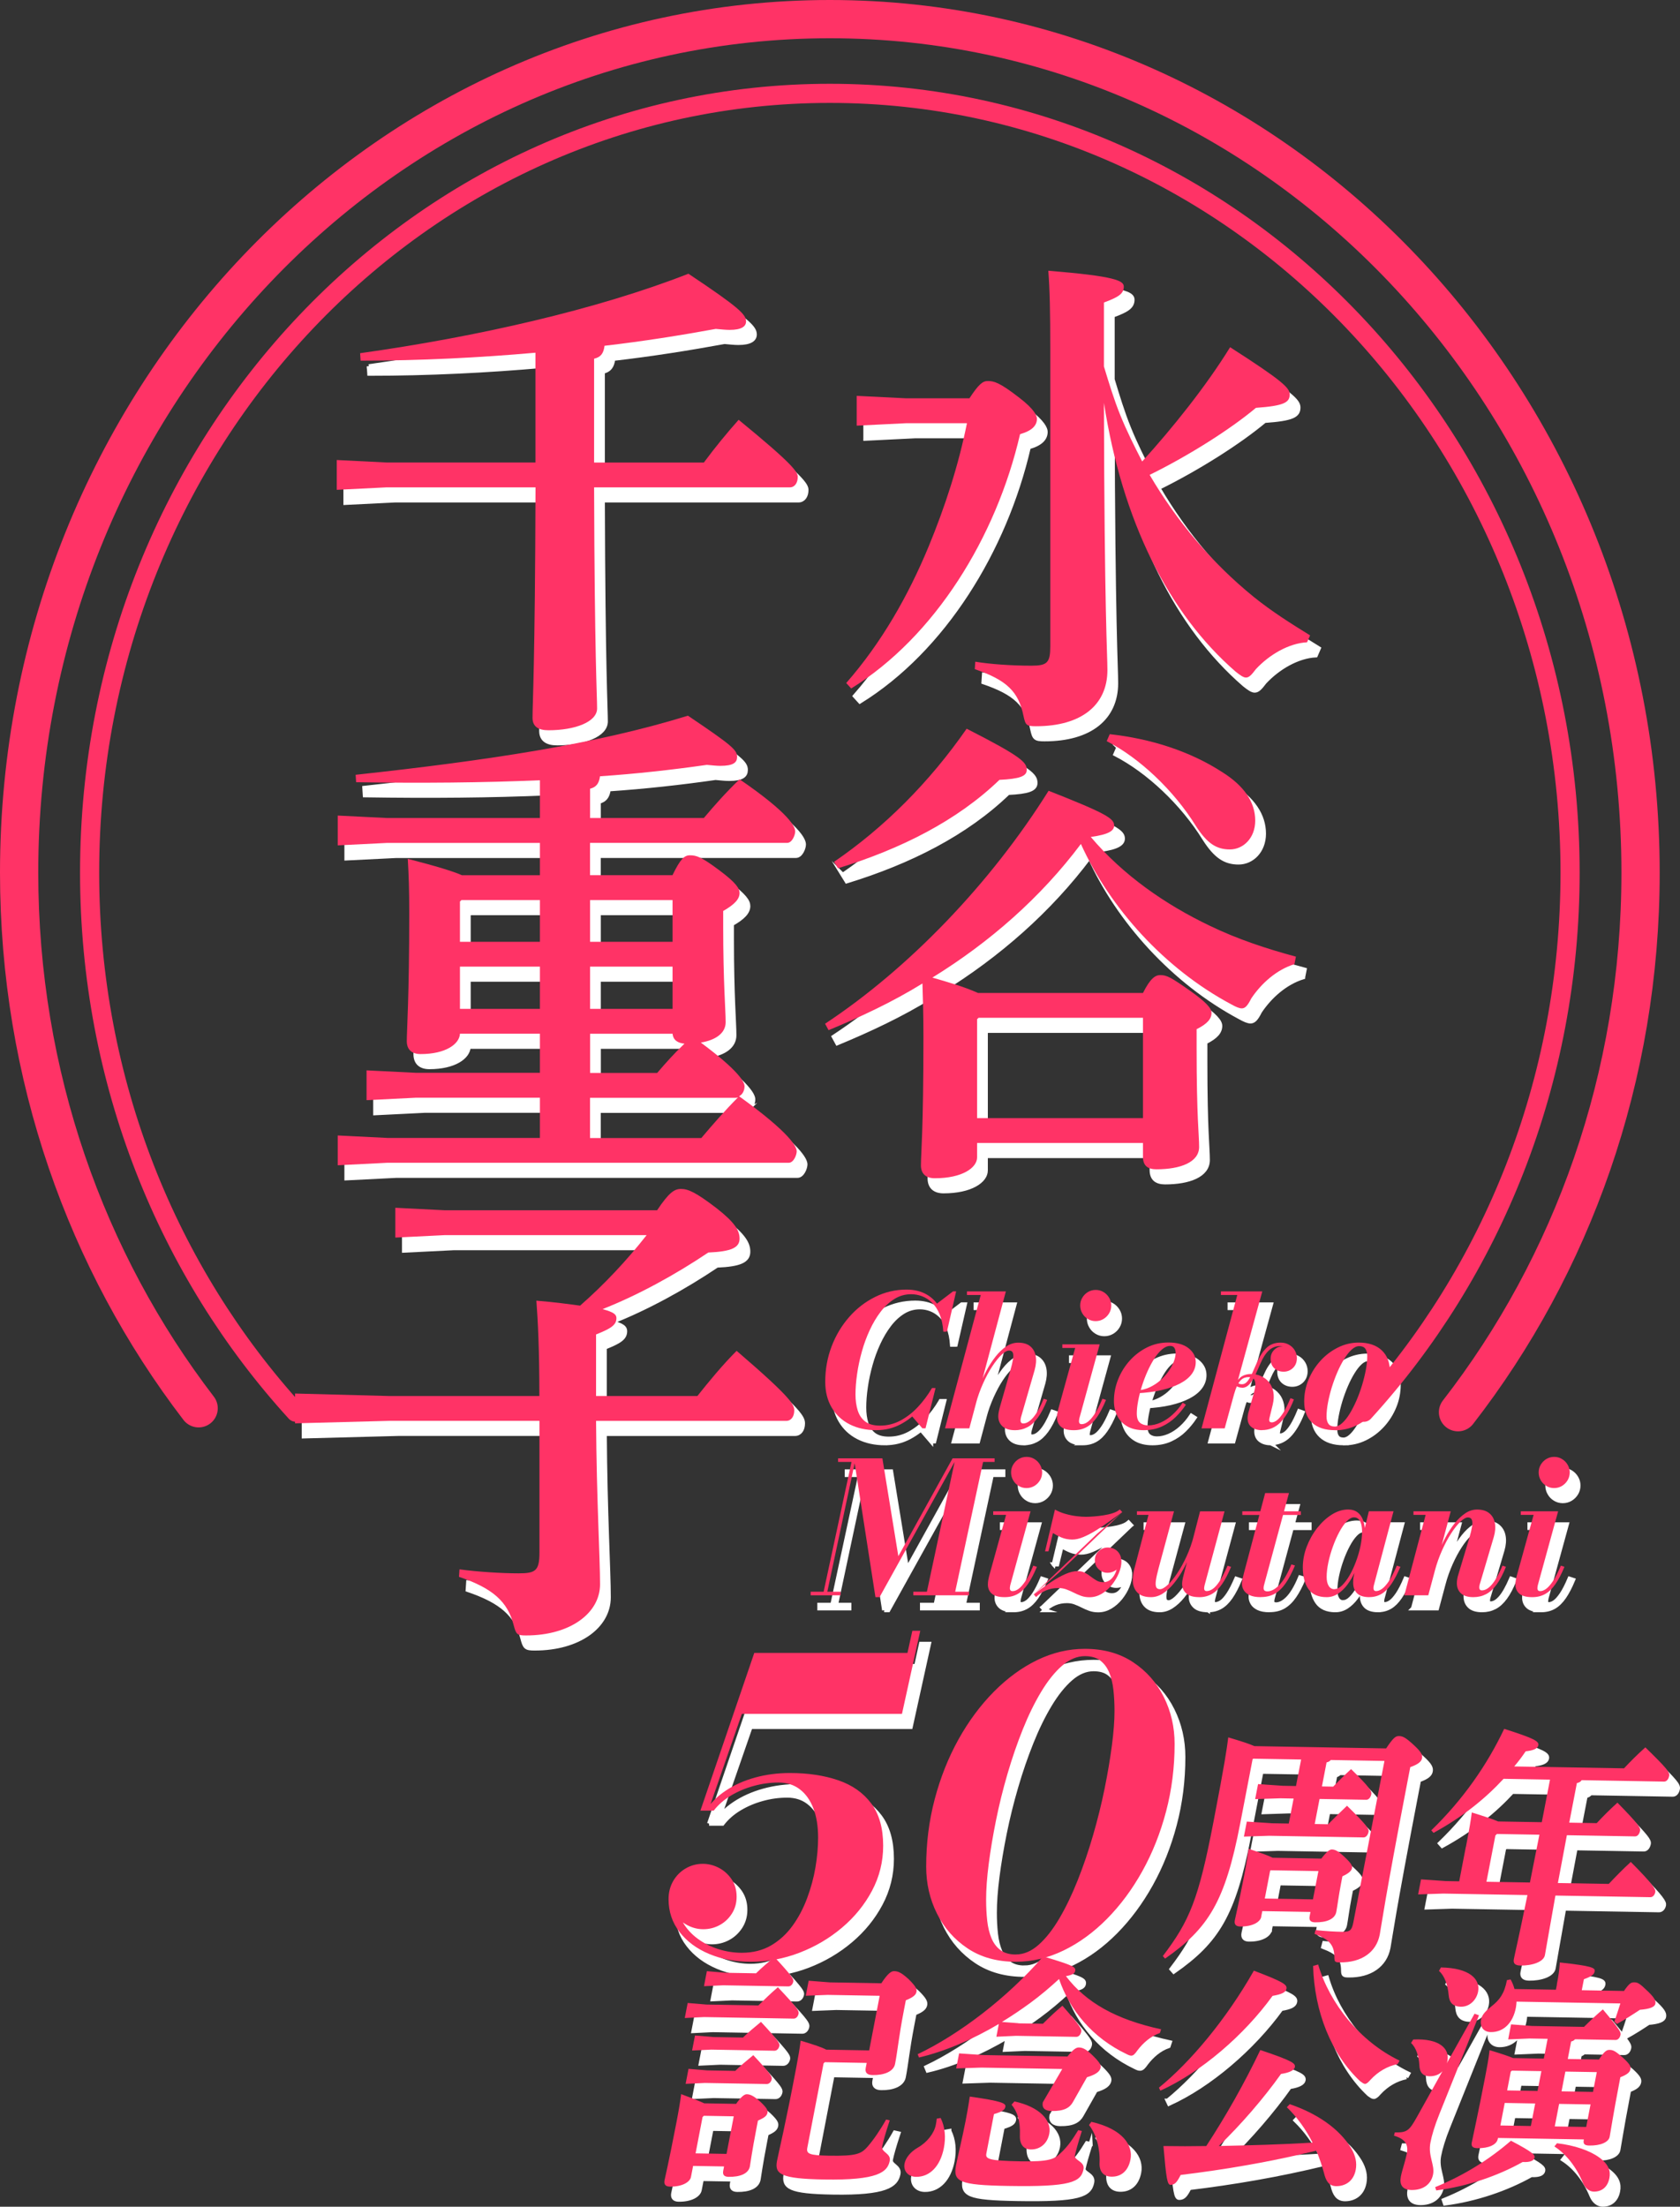
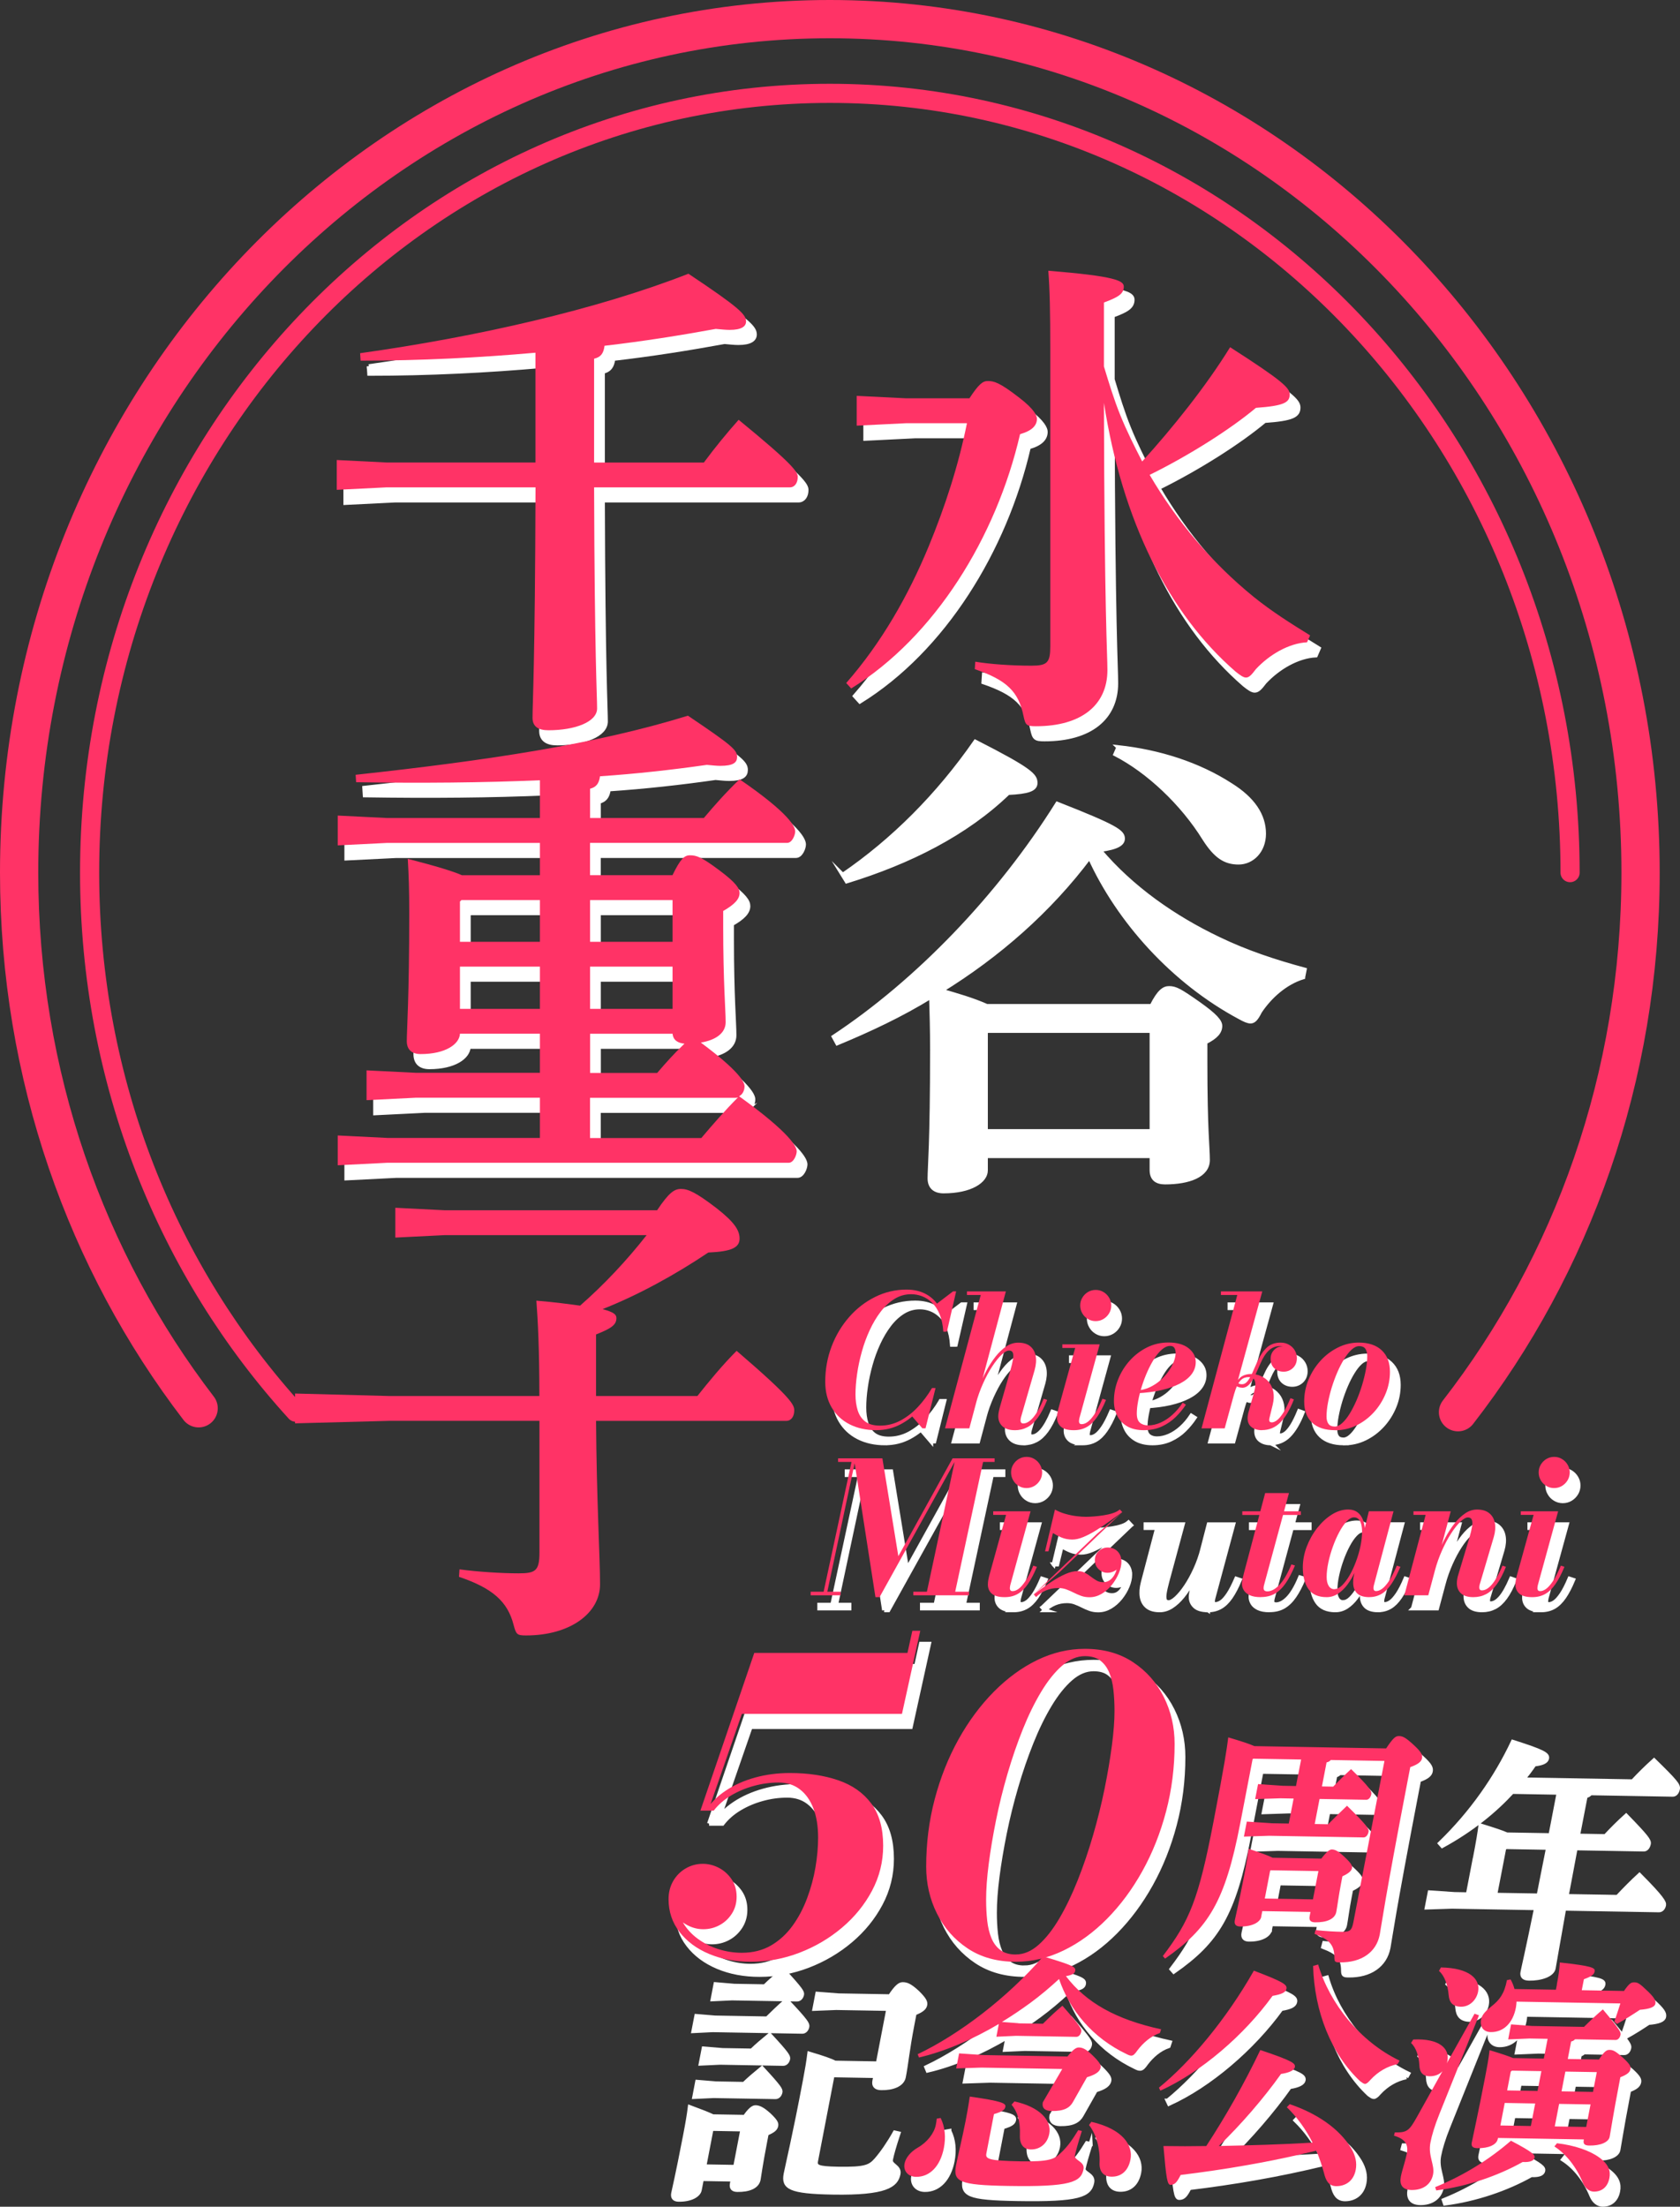
<svg xmlns="http://www.w3.org/2000/svg" id="a" viewBox="0 0 409.27 537.55">
  <rect x="0" y="0" width="409.27" height="537.55" fill="#333333" stroke="none" />
  <defs>
    <style>.b{stroke-width:9.32px;}.b,.c{fill:none;stroke:#f36;stroke-linecap:round;stroke-linejoin:round;}.d{fill:#fff;stroke:#fff;stroke-miterlimit:10;}.c{stroke-width:4.66px;}.e{fill:#f36;}</style>
  </defs>
  <path class="d" d="M317.47,238.05c-4.36,1.33-8.11,4.72-10.53,8.35-.85,1.69-1.45,2.42-2.3,2.42-.61,0-1.45-.36-2.54-.97-16.34-8.71-29.65-23.6-36.66-39.08-9.8,13.07-22.26,23.96-36.18,32.55,3.75,1.09,7.62,2.18,11.13,3.75h40.17c1.82-3.63,3.03-4.36,4.24-4.36,1.57,0,2.66.6,7.14,3.75,4.11,2.9,5.32,4.36,5.32,5.44,0,1.45-.97,2.66-3.63,3.99v4.6c0,17.06.61,21.05.61,24.08,0,3.75-4.6,5.45-10.41,5.45-2.06,0-3.27-.85-3.27-3.02v-3.39h-40.41v3.51c0,2.54-3.63,5.08-10.29,5.08-2.18,0-3.39-1.09-3.39-3.15,0-2.9.61-8.23.61-31.34,0-4.96-.12-9.2-.24-12.95-7.26,4.48-15,8.11-22.87,11.37l-.85-1.57c20.33-13.43,40.29-34.12,54.45-56.75,14.16,5.57,15.97,6.78,15.97,8.47,0,1.21-1.21,2.18-5.69,2.78,7.87,9.32,18.15,16.46,29.04,21.66,6.78,3.27,13.79,5.57,20.93,7.5l-.36,1.82h.01ZM205.3,213.12c12.22-8.35,23.23-19.36,32.31-32.43,13.55,6.9,14.64,8.23,14.64,10.04,0,1.57-1.81,2.18-6.65,2.42-10.29,9.92-23.96,16.82-39.33,21.54l-.97-1.57h0ZM240.51,251.11l-.36.36v24.08h40.41v-24.44h-40.05ZM272.45,182.02c9.92,1.09,19.48,4.11,27.35,9.2,5.44,3.39,8.11,7.38,8.11,11.86,0,4.23-2.9,7.02-6.17,7.02s-5.57-1.45-8.35-5.81c-5.32-8.59-13.67-16.46-21.66-20.57l.73-1.69h0Z" />
  <path class="d" d="M238.27,100.23c2.3-3.51,3.27-4.23,4.48-4.23,1.45,0,2.78.24,7.74,4.11,3.63,2.78,4.24,4.36,4.24,5.08,0,1.57-1.09,2.9-4.11,3.75-5.81,25.17-20.81,49.37-41.14,61.95l-1.21-1.33c8.59-9.8,15.13-21.3,20.09-33.28,3.99-9.68,7.26-19.72,9.32-30.01h-14.76l-12.1.6v-7.26l12.1.6h15.37s-.02.02-.02.02ZM271.06,92.48c1.21,3.99,2.42,7.99,3.99,11.86s3.39,7.5,5.32,11.25c7.38-8.11,15.61-18.39,21.42-27.83,12.83,8.23,14.52,9.92,14.52,11.5,0,1.94-1.33,2.78-8.23,3.27-6.05,5.08-16.09,11.5-25.89,16.33,6.66,11.37,15.25,21.54,25.41,29.77,4.36,3.51,8.95,6.41,13.67,9.32l-.73,1.69c-4.48.24-9.2,3.03-12.46,6.53-1.09,1.45-1.69,2.06-2.42,2.06-.6,0-1.33-.48-2.54-1.45-16.33-14.16-27.59-36.66-32.07-65.46.12,51.3.85,61.11.85,65.1,0,8.47-6.29,13.67-17.42,13.67-2.3,0-2.54-.24-3.03-2.54-1.21-5.93-4.11-8.71-11.86-11.37l.12-1.81c3.63.6,8.83.97,13.67.97,3.87,0,4.6-.73,4.6-4.72v-72.01c0-9.56-.12-15-.48-19.48,16.34,1.33,18.39,2.42,18.39,3.87,0,1.69-1.21,2.54-4.84,3.87v15.61h0Z" />
  <path class="d" d="M89.85,89.22c28.55-4,57.72-10.65,79.98-19.36,12.34,8.23,14.04,9.92,14.04,11.62,0,1.21-1.09,2.06-3.99,2.06-.97,0-2.06-.12-3.39-.24-8.59,1.57-17.67,3.02-27.1,4.11-.24,1.94-.97,2.78-2.54,3.15v25.29h26.74c2.78-3.75,5.57-7.14,8.47-10.41,13.31,10.89,14.4,12.71,14.4,13.92,0,1.45-.73,2.54-1.94,2.54h-47.67c.12,41.5.73,50.58.73,53.85s-5.32,5.32-11.86,5.32c-2.54,0-3.87-.97-3.87-3.02,0-3.63.6-12.58.73-56.15h-36.32l-12.1.6v-7.26l12.1.6h36.3v-26.74c-13.67,1.21-28.07,1.94-42.59,1.94l-.12-1.82h0Z" />
  <path class="d" d="M133.65,254.99h-19.48c-.12,2.54-3.51,4.96-9.56,4.96-2.18,0-3.39-1.09-3.39-3.15,0-2.78.6-10.77.6-31.1,0-6.05-.12-9.08-.36-13.31,7.02,1.81,11.01,3.03,13.19,3.99h19v-7.87h-37.15l-12.1.6v-7.26l12.1.6h37.15v-9.2c-14.04.6-28.8.73-44.77.48l-.12-1.81c32.31-3.51,58.69-7.5,80.95-14.4,10.77,7.26,11.98,8.35,11.98,10.04,0,1.33-.85,2.18-4.11,2.18-.85,0-1.94-.12-3.27-.24-8.47,1.21-17.18,2.18-26.02,2.78-.24,1.82-.97,2.66-2.42,3.03v7.14h27.71c2.66-3.15,5.32-6.17,8.71-9.44,12.34,8.47,13.55,11.62,13.55,12.71,0,.85-.73,2.78-1.94,2.78h-48.04v7.87h20.09c1.94-3.99,2.9-4.84,4.24-4.84,1.57,0,2.78.36,7.14,3.63,4.23,3.15,4.96,4.48,4.96,5.57,0,1.45-1.21,2.78-3.99,4.36v3.63c0,14.04.6,20.33.6,23.47,0,2.66-2.42,4.36-6.05,4.96,9.44,7.02,10.65,9.68,10.65,10.65,0,.85-.36,1.94-1.33,2.42,12.58,9.08,14.04,12.34,14.04,13.43,0,.85-.73,2.78-1.94,2.78h-97.77l-12.1.61v-7.26l12.1.6h37.15v-9.8h-30.13l-12.1.6v-7.26l12.1.6h30.13v-9.56.03h0ZM133.65,222.44h-19.12l-.36.36v9.8h19.48v-10.16ZM133.65,238.65h-19.48v10.29h19.48v-10.29ZM165.96,232.6v-10.16h-20.09v10.16h20.09ZM165.96,248.94v-10.29h-20.09v10.29h20.09ZM162.21,264.55c2.18-2.54,4.11-4.72,6.66-7.14-1.57-.12-2.78-.85-2.9-2.42h-20.09v9.56h16.34-.01ZM145.87,280.4h27.1c2.66-3.15,5.81-6.78,8.95-9.92-.24.12-.48.12-.73.12h-35.33v9.8h0Z" />
-   <path class="d" d="M97.1,349.29l-23.1.61v-7.26l23.1.61h36.42c0-11.37-.36-18.39-.73-23.23,4.48.36,7.99.85,10.65,1.21,5.93-5.2,11.37-11.01,16.21-17.18h-49.12l-12.1.6v-7.26l12.1.61h51.67c2.9-4.36,4.23-5.2,5.81-5.2,1.69,0,3.51.73,8.71,4.72,4.48,3.51,5.57,5.45,5.57,7.38,0,2.18-1.94,3.15-7.62,3.39-8.11,5.45-17.18,10.41-25.77,13.79,2.78.73,3.39,1.33,3.39,2.18,0,1.69-1.33,2.54-4.96,3.99v15h24.68c2.78-3.51,6.17-7.62,9.56-11.01,13.55,11.62,14.04,13.19,14.04,14.52,0,1.45-.73,2.54-1.94,2.54h-46.34c.12,19.12.97,33.28.97,39.81,0,7.02-7.26,12.46-18.03,12.46-2.18,0-2.42-.24-3.02-2.54-1.45-5.69-5.08-8.95-13.31-11.74l.12-1.82c4.48.61,10.29.97,14.4.97s5.08-.6,5.08-5.08v-32.07h-36.44Z" />
  <path class="d" d="M317.25,441.3l-3.22-.06-6.14.2.71-3.66,6.02.41,3.22.06,1.25-6.46-11.67-.2-.15.12-3.02,15.67c-3.67,19.03-7.72,25.51-18.3,32.91l-.55-.62c6.53-8.58,8.7-13.8,12.34-32.71,2.78-14.39,3.24-17.75,3.6-20.56,3.29.97,5.24,1.62,6.36,2.13l32.1.56c1.81-2.72,2.35-3.02,3.14-3.01.91.02,1.58.33,3.55,2.14,1.97,1.81,2.2,2.49,2.05,3.28-.15.79-.89,1.45-2.86,2.15l-.53,2.74c-5.84,30.31-6.49,35.87-6.91,38.07-.81,4.21-4.37,6.84-9.78,6.75-1.15-.02-1.25-.14-1.27-1.31-.04-2.94-1.2-4.24-4.83-5.65l.24-.91c2.75.29,4.81.39,6.45.42,1.95.03,2.38-.33,2.77-2.34l7.57-39.28-13.07-.23c-.24.3-.58.48-1.03.59l-1.13,5.85,2.74.05c1.52-1.57,2.66-2.71,4.36-4.27,4.52,4.42,5.06,5.41,4.93,6.08-.14.73-.58,1.4-1.24,1.39l-11.37-.2-1.18,6.1,3.28.06c1.52-1.56,2.95-2.95,4.59-4.51,4.77,4.67,5.38,5.66,5.25,6.33-.14.73-.57,1.4-1.24,1.39l-22.99-.4-6.14.2.71-3.66,6.02.41,4.2.07,1.18-6.1h-.01,0ZM309.38,470.11c-.23,1.22-2.05,2.41-5.15,2.36-1.03-.02-1.49-.52-1.29-1.55.2-1.04.93-3.9,2.25-10.73.6-3.11.76-4.27,1.1-6.65,3.1,1.03,4.86,1.67,5.86,2.18l11.86.21c1.3-1.69,2.02-2.23,2.56-2.22.79.01,1.52.33,3.17,1.89,1.65,1.56,1.85,2.11,1.74,2.66-.14.73-.93,1.33-2.33,1.98l-.34,1.77c-.58,2.99-.92,5.74-1.15,6.9-.34,1.77-2.39,2.59-5.19,2.54-1.03-.02-1.5-.45-1.3-1.49l.2-1.04-11.74-.2-.27,1.4h.02,0ZM321.97,465.86l1.33-6.89-11.61-.2-.15.12-1.3,6.77,11.74.2h-.01Z" />
  <path class="d" d="M359.24,453.05c.92-4.76,1.18-6.47,1.43-8.36,3.34,1.04,5.29,1.68,6.41,2.19l10.64.18.51-2.62,1.49-7.75-11.31-.2c-4.39,4.76-9.9,9.25-17.06,13.17l-.55-.62c7.72-7.46,13.63-15.98,17.76-24.72,7.3,2.33,8.51,3.02,8.32,4-.17.85-1.22,1.26-3.09,1.48-.86,1.27-1.76,2.48-2.79,3.68l26.75.46c1.69-1.81,3.27-3.37,5.2-5.11,5.29,5.17,5.97,6.04,5.8,6.95-.17.85-.64,1.4-1.24,1.39l-20.07-.35c-.26.42-.67.6-1.17.71l-1.39,7.2-.47,2.44,6.69.12c1.69-1.81,3.13-3.25,5.05-4.99,5.04,5.17,5.66,6.09,5.52,6.83-.17.85-.64,1.4-1.24,1.39l-16.6-.29c-.75,3.9-1.43,7.75-2.19,11.65l12.4.21c1.76-1.87,3.59-3.73,5.36-5.35,5.57,5.6,6.09,6.71,5.97,7.33-.14.73-.61,1.27-1.22,1.26l-23.11-.4c-1.78,9.88-2.3,13.18-2.56,14.52-.32,1.65-3.12,2.58-5.98,2.53-1.28-.02-1.79-.52-1.59-1.56.27-1.4,1.11-4.82,3.31-15.61l-20.49-.36-6.14.2.71-3.66,6.02.41,3.28.06,1.62-8.42h.02ZM374.83,461.76c.75-3.9,1.55-7.74,2.31-11.65l-10.34-.18-.38.36-2.18,11.28,10.58.18h.01Z" />
  <path class="d" d="M181.45,515.67c1.18-1.69,1.98-2.35,2.59-2.34.79.01,1.64.33,3.31,1.83,1.65,1.56,1.85,2.11,1.74,2.66-.14.73-.66,1.21-2.32,1.92l-.31,1.59c-1.25,6.46-1.53,8.91-1.66,9.58-.34,1.77-2.39,2.59-5.19,2.54-1.03-.02-1.5-.45-1.3-1.49l.2-1.04-7.54-.13-.52,2.68c-.23,1.22-2.05,2.41-5.15,2.36-1.03-.02-1.49-.52-1.29-1.55.14-.73.92-3.84,2.9-14.09.6-3.11.94-5.18,1.15-6.89,2.79,1.03,4.55,1.73,5.61,2.24l7.78.13h0ZM186.86,491.71c1.35-1.32,2.94-2.89,4.76-4.45,5.02,5.29,5.16,5.84,5.04,6.45-.13.67-.6,1.21-1.21,1.2l-21.83-.38-4.68.23.71-3.66,4.56.38,12.65.22h0ZM181.23,507.65c1.35-1.32,2.66-2.4,4.4-3.84,4.4,4.73,4.6,5.28,4.49,5.83-.13.67-.6,1.21-1.21,1.2l-15.08-.26-4.68.22.7-3.66,4.56.38,6.81.12h.01ZM183.1,499.54c1.35-1.32,2.66-2.4,4.4-3.84,4.4,4.73,4.59,5.28,4.49,5.83-.13.67-.6,1.21-1.21,1.2l-15.38-.27-4.68.22.71-3.66,4.56.38,7.11.12v.02ZM173.57,518.59l-.3.3-1.7,8.84,7.54.13,1.76-9.15-7.3-.13h0ZM186.3,483.87c1.35-1.32,2.74-2.52,4.49-3.96,4.49,4.85,4.69,5.41,4.59,5.95-.13.67-.6,1.21-1.21,1.2l-15.87-.27-4.68.22.7-3.66,4.56.39,7.42.13h0ZM216.42,489.35l-12.71-.22-5.29.21.7-3.66,5.17.4,12.53.22c1.55-2.36,2.4-2.96,3.07-2.95.85.01,1.62.15,3.59,1.96,1.9,1.87,2.02,2.48,1.9,3.09-.14.73-.81,1.33-2.59,2.04l-.54,2.81c-1.21,6.28-1.43,9.34-2.08,12.69-.36,1.89-2.73,2.77-5.47,2.72-1.4-.02-1.89-.64-1.68-1.74l.24-1.22-10.21-.18-.3.3-3.96,20.55c-.28,1.46.44,1.84,5.24,1.93,6.87.12,7.9-.47,9.46-2.22,1.41-1.63,3.01-3.93,4.5-6.59l.88.2c-1.04,3.16-1.59,5.11-1.84,6.39-.27,1.4,2.19,1.63,1.84,3.46-.54,2.81-3,4.78-15.95,4.56-10.64-.18-12.13-1.31-11.51-4.54.35-1.83,2.2-9.51,4.72-22.93.5-2.62.8-4.45,1.04-6.35,3.29.98,5.18,1.62,6.23,2.19l10.46.18,2.56-13.3h0Z" />
  <path class="d" d="M231.27,519.11c1.1,2.22,1.28,4.73.79,7.3-.86,4.45-3.44,7.1-6.79,7.04-1.95-.03-3.13-1.46-2.79-3.23.28-1.46,1.54-2.91,3.18-3.86,2.33-1.31,4.04-3.54,4.43-5.55.08-.43.18-.92.23-1.53l.95-.17h0ZM250.23,496.06l5.96.1c1.51-1.5,3.01-2.95,4.75-4.39,4.61,5.22,4.69,5.71,4.58,6.32-.14.73-.61,1.27-1.22,1.26l-14.65-.25-4.8.22.6-3.11c-6.33,3.75-13.12,6.69-19.45,8.17l-.33-.8c10.07-4.78,21.87-13.76,30.58-23.83,7.55,2.27,7.98,2.59,7.79,3.56-.1.55-.61.97-2.25,1.25,4.92,6.45,12.18,10.55,23.19,12.95l-.3.91c-2.22.76-4.06,2.38-5.44,4.19-.67.97-1.05,1.33-1.54,1.32-.3,0-.65-.13-1.15-.39-8.27-3.94-13.86-10.7-16.43-18.28-2.22,2.04-4.48,3.96-6.91,5.75-2.28,1.67-4.59,3.23-7.01,4.71l4.03.31v.03h0ZM265.68,522.27c-.93,2.92-1.52,5.05-1.7,5.97-.24,1.22,2.47,1.45,2.1,3.34-.61,3.17-3.16,4.35-18.3,4.09-12.1-.21-13.53-1.03-12.74-5.12.45-2.32,1.52-6.64,2.29-10.61.33-1.71.62-3.23,1.04-6.04,8.02,1.12,8.83,1.68,8.67,2.48-.14.73-.65,1.15-2.78,1.79l-1.85,9.58c-.26,1.34.51,1.78,8.29,1.92,7.05.12,8.28-.53,9.77-1.97,1.86-1.74,2.98-3.44,4.32-5.62l.88.2h.01ZM262.15,504.16c1.36-1.69,2.08-2.23,2.81-2.22.97.02,1.8.46,3.3,1.89,1.85,1.81,2.09,2.42,1.98,3.03-.16.85-.99,1.63-3.32,2.33l-3.43,6.06c-.75,1.33-2.08,2.23-5.24,2.17-1.52-.03-2.36-.71-2.09-2.12l4.74-8.12-19.7-.34-6.14.2.71-3.66,6.02.41,20.37.35v.02h-.01ZM249.25,515.08c6.15,1.33,9.11,4.62,8.49,7.86-.47,2.44-2.27,3.88-4.52,3.84-1.7-.03-2.71-1.15-2.64-3.41.13-3.55-.6-5.76-2.03-7.5l.7-.78h0ZM268,520.05c7.77,1.79,10.17,5.81,9.52,9.16-.54,2.81-2.28,4.25-4.65,4.2-2.01-.04-2.98-1.34-2.88-3.42.16-3.36-.8-6.93-2.57-9.16l.58-.79h0Z" />
  <path class="d" d="M284.46,511.72c7.6-6.17,16.38-16.61,23.12-28.49,7.45,2.82,8.12,3.45,7.93,4.42-.16.85-1.11,1.33-3.38,1.72-6.9,9.55-17.43,18.61-27.33,23.09l-.35-.74h.01ZM316.32,515.75c6.64,2.26,12.09,5.96,15,10.79,1.01,1.73,1.41,3.45,1.07,5.22-.54,2.81-2.6,3.99-4.79,3.96-1.76-.03-2.49-1.33-2.93-3.17-.5-1.84-1.12-3.69-1.87-5.48-11.21,2.74-22.37,4.63-33.05,5.92-.88,1.7-1.38,2.42-2.48,2.41-.79-.01-1.04-1.55-1.72-9.45,3.53.06,7,.06,10.43,0,4.75-7.26,9.29-15.26,13.17-23.39,8.08,2.71,8.58,3.27,8.41,4.18-.14.73-1.23,1.32-3.37,1.65-4.11,5.8-9.77,12.38-15.16,17.55,7.6-.17,15.2-.35,22.85-.83-1.64-3.21-3.75-6.18-6.27-8.62l.69-.72.02-.02h0ZM342.6,505.99c-2.54.51-4.82,1.88-6.59,3.8-.63.72-.99,1.02-1.36,1.02-.3,0-.62-.25-1.16-.63-7.08-6.61-11.18-17.02-11.48-28.1l1.23-.35c2.8,9.53,10.23,18.78,19.83,23.41l-.47.85h0Z" />
  <path class="d" d="M353.52,507.72c-.77.84-1.89,1.25-3.17,1.23-1.52-.03-2.4-.84-2.46-2.74-.09-2.08-.82-4.3-2.02-5.36l.53-.85c6.41-.32,8.9,2.24,8.34,5.16-.05.24-.08.43-.19.67l6.79-12.12,1.08.39-9.63,24.01c-1.16,2.86-1.88,5.29-2.2,7-.62,3.23,1.09,5.4.65,7.72-.49,2.56-2.58,3.87-5.25,3.83-2.31-.04-2.97-1.34-2.6-3.29.32-1.65,1.06-3.59,1.46-5.67.46-2.38-.72-3.56-3.14-4.28l.21-.79c2.98.05,3.49-.37,5.45-3.88l6.15-11.03h0ZM351.74,535.96c7.08-2.88,13.27-6.81,18.47-11.31,5.54,2.91,5.86,3.47,5.73,4.14-.12.61-.77,1.15-2.89,1.05-6.02,3.38-13.53,5.95-21.04,6.92l-.27-.8h0ZM353.15,482.44c6.99.12,9.64,2.86,9.05,5.91-.4,2.07-2.12,3.7-4.18,3.66-2.07-.04-2.84-1.09-2.99-2.87-.21-2.39-.99-4.67-2.35-5.85l.47-.85ZM366.99,524.23c-.27,1.4-2.21,2.29-4.95,2.24-1.16-.02-1.56-.46-1.38-1.37.33-1.71,1.43-6.46,3.25-15.92.46-2.38.85-4.39,1.09-6.59,3,.91,4.72,1.49,5.73,1.93l7.48.13.93-4.82-4.38-.08-5.23.22.71-3.66,5.11.39,12.65.22c1.58-1.56,2.85-2.77,4.6-4.26,4.27,5.09,4.41,5.58,4.3,6.19-.14.73-.61,1.27-1.22,1.26l-9.85-.17c-.3.3-.58.48-.96.53l-.82,4.27,7.6.13c1.38-2.12,1.92-2.35,2.59-2.34.85.01,1.41.27,3.24,1.89,1.76,1.62,1.96,2.18,1.84,2.79-.15.79-.81,1.33-2.46,1.98l-.3,1.59c-1.49,7.75-2.03,11.47-2.31,12.93-.25,1.28-2.19,2.17-4.98,2.12-1.09-.02-1.51-.39-1.33-1.31l.04-.18-20.92-.36-.05.24h-.02,0ZM381.38,486.6c.47-2.44.61-3.48.73-5.37,7.95.87,8.66,1.31,8.49,2.17-.14.73-.66,1.21-2.62,1.91l-.52,2.68,10.28.18c1.35-1.93,1.75-2.11,2.54-2.1.79.01,1.24.21,3.35,2.26,1.8,1.74,1.86,2.36,1.75,2.97-.15.79-1.34,1.26-3.76,1.46-1.61,1.07-3.56,2.33-5.61,3.45l-.62-.56c.53-1.46,1-2.98,1.47-4.44l-25.29-.44c-.03.49-.07.98-.16,1.47-.73,3.78-3.05,6.01-6.15,5.95-1.76-.03-2.67-1.33-2.34-3.04.24-1.22,1.14-2.12,2.58-3.26,1.95-1.56,3.08-3.01,3.73-6.36l.89-.17c.41.74.74,1.54.95,2.34l10.09.17.25-1.28h-.03ZM367.63,520.94l7.42.13,1.06-5.49-7.42-.13-1.06,5.49ZM376.69,512.52l.93-4.82-7.17-.12-.29.24-.88,4.58,7.42.13h0ZM381.43,525.27c4.23.5,7.9,1.73,10.31,3.48,2.3,1.69,2.78,3.29,2.45,5-.42,2.2-1.86,3.33-3.81,3.3-1.09-.02-2.1-.83-2.64-2.13-1.58-3.82-4.02-6.98-6.95-8.87l.64-.79h0ZM389.6,515.81l-7.66-.13-1.06,5.49,7.66.13,1.06-5.49ZM391.12,507.94l-7.66-.13-.93,4.82,7.66.13.93-4.82Z" />
  <path class="d" d="M185.03,481.06c-3.76,0-7.15-.64-10.17-1.91s-5.42-3.05-7.2-5.35c-1.78-2.29-2.67-4.96-2.67-7.99,0-1.68.39-3.18,1.16-4.48.77-1.3,1.8-2.32,3.07-3.04,1.27-.73,2.65-1.09,4.13-1.09,1.32,0,2.61.32,3.86.96s2.29,1.57,3.12,2.77c.82,1.21,1.24,2.63,1.24,4.28,0,1.55-.39,2.93-1.16,4.13-.78,1.21-1.77,2.14-3,2.8-1.22.66-2.54.99-3.96.99s-2.71-.35-3.98-1.04c-1.27-.69-2.32-1.61-3.14-2.75-.83-1.14-1.24-2.32-1.24-3.54h1.88c0,2.05.47,3.89,1.41,5.52.94,1.63,2.18,3.01,3.71,4.13s3.23,1.97,5.1,2.55c1.86.58,3.74.87,5.62.87,2.71,0,5.08-.59,7.13-1.78s3.79-2.79,5.25-4.8,2.64-4.26,3.56-6.73,1.6-4.98,2.03-7.52c.43-2.54.64-4.95.64-7.23,0-2.77-.39-5.16-1.16-7.15-.78-2-1.88-3.54-3.32-4.63-1.43-1.09-3.16-1.63-5.17-1.63s-4.02.27-6.01.82c-2,.54-3.84,1.32-5.54,2.33-1.7,1.01-3.11,2.24-4.23,3.69h-1.93c1.19-1.88,2.81-3.51,4.88-4.88,2.06-1.37,4.43-2.43,7.1-3.17s5.51-1.11,8.51-1.11c4.42,0,8.34.59,11.76,1.76s6.1,3.05,8.04,5.64c1.95,2.59,2.92,6.03,2.92,10.32,0,3.89-.91,7.55-2.72,10.96-1.82,3.42-4.26,6.42-7.33,9.01s-6.52,4.62-10.35,6.09-7.77,2.2-11.83,2.2h-.01ZM172.75,444.24l13.12-38.41h37.32l1.19-5.4h1.93l-4.46,20.25h-39.01l-8.17,23.56h-1.93,0Z" />
  <path class="d" d="M249.58,481.06c-4.55,0-8.46-1.08-11.71-3.24s-5.75-5-7.5-8.51-2.62-7.32-2.62-11.41c0-5.71.69-11.2,2.08-16.46,1.39-5.26,3.32-10.11,5.79-14.55,2.47-4.44,5.35-8.31,8.61-11.61,3.27-3.3,6.78-5.87,10.54-7.7,3.76-1.83,7.64-2.75,11.63-2.75,4.55,0,8.46,1.08,11.73,3.24,3.27,2.16,5.77,5,7.52,8.51s2.62,7.32,2.62,11.41c0,5.71-.69,11.2-2.08,16.46s-3.32,10.12-5.79,14.55c-2.47,4.44-5.35,8.31-8.61,11.61-3.27,3.3-6.79,5.87-10.57,7.7-3.78,1.83-7.67,2.75-11.66,2.75h.02ZM249.58,479.28c1.95,0,3.81-.79,5.59-2.38,1.78-1.58,3.47-3.75,5.07-6.48s3.08-5.84,4.46-9.31c1.37-3.46,2.61-7.09,3.71-10.89,1.1-3.79,2.04-7.57,2.8-11.31s1.35-7.25,1.78-10.52.64-6.07.64-8.41c0-1.82-.09-3.53-.27-5.15s-.53-3.04-1.04-4.26-1.24-2.19-2.18-2.9-2.19-1.06-3.74-1.06c-1.91,0-3.76.78-5.54,2.33s-3.48,3.67-5.1,6.36c-1.62,2.69-3.11,5.74-4.48,9.16s-2.61,7.01-3.71,10.79c-1.11,3.78-2.04,7.55-2.8,11.31-.76,3.76-1.35,7.3-1.78,10.62s-.64,6.23-.64,8.74c0,1.82.09,3.53.27,5.15.18,1.62.53,3.04,1.04,4.26s1.25,2.19,2.2,2.9c.96.71,2.19,1.06,3.71,1.06h.01Z" />
  <path class="d" d="M215.64,351.57c-2.49,0-4.68-.48-6.54-1.43-1.87-.95-3.32-2.31-4.37-4.09-1.04-1.76-1.57-3.86-1.57-6.27,0-3.04.52-5.91,1.55-8.62s2.47-5.09,4.29-7.17,3.93-3.7,6.33-4.89,4.94-1.78,7.64-1.78c1.9,0,3.55.41,4.96,1.23s2.51,2.01,3.28,3.54,1.18,3.36,1.21,5.48h-.49c-.12-1.66-.42-3.07-.9-4.23-.48-1.15-1.1-2.1-1.83-2.81s-1.55-1.24-2.43-1.58c-.88-.34-1.78-.5-2.68-.5-1.47,0-2.82.38-4.07,1.15-1.24.77-2.37,1.82-3.37,3.13s-1.89,2.81-2.66,4.48-1.42,3.42-1.92,5.25c-.51,1.83-.9,3.64-1.15,5.43-.26,1.79-.39,3.45-.39,4.99,0,1.43.18,2.72.54,3.87s.97,2.04,1.83,2.71c.87.66,2.07,1,3.61,1,1.76,0,3.41-.41,4.96-1.23,1.54-.83,2.96-1.92,4.25-3.3,1.29-1.38,2.44-2.92,3.45-4.63h.51c-.89,1.82-2.02,3.51-3.4,5.07-1.38,1.55-2.97,2.81-4.76,3.76-1.8.95-3.75,1.43-5.87,1.43h-.01ZM226.83,351.12l-2.61-3.05c.63-.56,1.25-1.19,1.91-1.87.64-.68,1.26-1.47,1.85-2.38l1.18-2.51h.87l-2.44,9.8h-.76ZM231.94,327.56l-.06-2.41c-.19-.84-.43-1.6-.7-2.26s-.64-1.31-1.08-1.94l4.2-3.2h.75l-2.24,9.8h-.87Z" />
  <path class="d" d="M232.34,351.12l8.7-32.49h-3.36v-.87h9.48l-8.9,33.36h-5.92ZM249.34,351.57c-1.31,0-2.31-.32-3-.94-.69-.63-1.03-1.45-1.03-2.46,0-.3.04-.64.11-1.02.07-.38.16-.75.26-1.13l2.53-8.83c.34-1.19.57-2.15.69-2.89s.1-1.28-.05-1.62c-.15-.34-.45-.51-.9-.51-.51,0-1.12.34-1.83,1.02-.72.67-1.47,1.61-2.26,2.81-.79,1.19-1.53,2.58-2.24,4.15s-1.32,3.26-1.8,5.07h-.54c.34-1.31.77-2.65,1.3-4.05s1.13-2.74,1.82-4.04c.69-1.3,1.44-2.46,2.26-3.5s1.69-1.86,2.61-2.47,1.9-.91,2.9-.91c1.24,0,2.22.29,2.93.88s1.15,1.38,1.33,2.38.09,2.14-.26,3.41l-3.3,11.41c-.03.1-.06.24-.09.4s-.05.3-.05.42c0,.52.23.78.67.78.77,0,1.58-.48,2.41-1.44s1.7-2.49,2.57-4.58l.84.29c-.73,1.8-1.48,3.23-2.27,4.31s-1.63,1.86-2.56,2.34c-.92.48-1.95.73-3.1.73h.05Z" />
  <path class="d" d="M263.71,351.57c-1.43,0-2.48-.28-3.12-.84s-.97-1.31-.97-2.22c0-.4.04-.77.1-1.12s.13-.64.19-.89l4.14-14.97h-3.13v-.87h9.1l-4.94,17.97c-.03.12-.05.25-.07.38-.02.14-.04.26-.04.38,0,.21.05.38.15.51.1.14.27.2.53.2.46,0,.94-.18,1.45-.55s1.07-1.01,1.67-1.9c.6-.9,1.24-2.14,1.92-3.75l.87.29c-.71,1.71-1.44,3.1-2.19,4.19s-1.58,1.9-2.48,2.41c-.91.52-1.96.78-3.16.78h-.02ZM269.04,325c-.71,0-1.35-.17-1.92-.53-.57-.34-1.03-.81-1.35-1.39-.34-.58-.5-1.21-.5-1.89s.16-1.29.5-1.87.79-1.04,1.35-1.39c.57-.34,1.21-.53,1.92-.53s1.35.17,1.92.53c.57.34,1.03.81,1.37,1.39.34.58.51,1.2.51,1.87s-.17,1.32-.51,1.89c-.34.58-.8,1.04-1.37,1.39-.57.34-1.21.53-1.92.53Z" />
  <path class="d" d="M280.76,351.57c-1.62,0-2.96-.32-4.04-.94-1.07-.63-1.89-1.48-2.42-2.56-.54-1.07-.81-2.28-.81-3.61,0-1.82.34-3.59,1.03-5.29.68-1.71,1.63-3.23,2.85-4.58,1.22-1.34,2.62-2.41,4.22-3.2s3.32-1.18,5.16-1.18c2.11,0,3.74.46,4.91,1.38s1.76,2.04,1.76,3.38c0,1.08-.34,2.07-1.01,2.96s-1.64,1.66-2.9,2.31-2.75,1.17-4.48,1.57-3.67.64-5.8.76v-.69c1.05-.07,2.04-.33,2.98-.77s1.79-.99,2.56-1.66,1.43-1.4,1.99-2.18c.55-.79.99-1.58,1.3-2.37s.46-1.53.46-2.19c0-.46-.1-.85-.3-1.18s-.54-.49-1.03-.49c-.65,0-1.31.28-1.97.84s-1.29,1.31-1.89,2.24c-.6.94-1.16,2-1.68,3.16s-.97,2.36-1.36,3.59-.68,2.42-.9,3.57-.33,2.17-.33,3.06c0,1.08.26,1.83.78,2.26s1.19.64,2,.64c.99,0,2-.23,3.01-.68,1.02-.45,1.98-1.09,2.9-1.92.92-.83,1.75-1.81,2.49-2.93l.78.49c-.7,1.05-1.53,2.05-2.49,3s-2.09,1.72-3.37,2.31-2.75.9-4.41.9h0Z" />
  <path class="d" d="M294.83,351.12l8.71-32.49h-3.99v-.87h10.08l-9.16,33.36h-5.65.01ZM309.56,351.57c-1.03,0-1.88-.25-2.53-.74s-.98-1.22-.98-2.18c0-.3.04-.62.1-.95.06-.34.15-.64.24-.91l.6-2.21c.18-.63.36-1.27.56-1.96s.33-1.33.38-1.92-.04-1.1-.26-1.48-.67-.58-1.33-.58c-.75,0-1.35.2-1.8.61s-.8.92-1.07,1.53-.49,1.24-.67,1.88h-.51c.31-1.27.69-2.26,1.14-2.95s.97-1.17,1.54-1.43c.58-.26,1.21-.4,1.89-.4.86,0,1.67.16,2.43.5s1.42.82,1.94,1.46c.54.64.89,1.43,1.08,2.36s.14,2.01-.15,3.2l-.78,3.2c-.02.09-.03.18-.05.28s-.02.16-.02.21c0,.38.22.58.64.58.38,0,.81-.18,1.28-.54.46-.35.97-.96,1.52-1.82.54-.86,1.13-2.04,1.74-3.54l.84.31c-.99,2.53-2.11,4.41-3.34,5.64s-2.72,1.83-4.47,1.83h0l.04.02ZM304.71,341.22c-.3,0-.57-.05-.84-.14s-.48-.21-.65-.35l.31-.84c.15.18.32.3.5.38.18.07.41.11.68.11.49,0,.93-.25,1.33-.75s.77-1.15,1.13-1.94c.36-.79.74-1.64,1.13-2.55.65-1.52,1.43-2.71,2.31-3.58s2.04-1.32,3.47-1.32c.79,0,1.48.17,2.08.53.6.34,1.07.81,1.4,1.38s.5,1.19.5,1.85c0,.99-.32,1.8-.95,2.41-.64.61-1.4.91-2.29.91s-1.68-.28-2.27-.84-.89-1.33-.89-2.31c0-.86.29-1.58.87-2.17.58-.58,1.29-.88,2.13-.88.46,0,.94.12,1.47.35.52.24.96.57,1.33,1s.55.94.55,1.53h-.87c0-.52-.12-1-.36-1.44s-.6-.81-1.07-1.08c-.46-.27-1.03-.41-1.68-.41-1.1,0-2.03.36-2.81,1.08-.77.72-1.45,1.78-2.04,3.17-.42.96-.84,1.9-1.25,2.81-.43.91-.89,1.65-1.42,2.23-.52.59-1.12.88-1.8.88h0v-.02Z" />
  <path class="d" d="M327.35,351.57c-2.41,0-4.28-.61-5.57-1.82s-1.94-2.93-1.94-5.16c0-1.85.35-3.64,1.07-5.36.71-1.72,1.69-3.25,2.92-4.6s2.65-2.42,4.25-3.21c1.59-.79,3.28-1.19,5.04-1.19,2.41,0,4.28.63,5.62,1.89,1.33,1.26,1.99,3,1.99,5.23,0,1.82-.34,3.59-1.04,5.29-.7,1.71-1.66,3.23-2.88,4.57-1.23,1.34-2.64,2.41-4.26,3.2s-3.34,1.18-5.18,1.18h0l-.02-.02ZM327.24,350.69c.61,0,1.23-.28,1.84-.84.63-.56,1.23-1.32,1.82-2.27.58-.94,1.13-2.02,1.66-3.22.52-1.2.97-2.44,1.37-3.74.39-1.29.7-2.55.93-3.77s.34-2.33.34-3.32c0-.75-.15-1.35-.46-1.79s-.81-.65-1.49-.65c-.61,0-1.23.28-1.84.84-.63.56-1.23,1.33-1.82,2.28s-1.15,2.03-1.67,3.23c-.52,1.2-.97,2.44-1.37,3.72-.39,1.28-.7,2.54-.93,3.77s-.34,2.33-.34,3.31c0,.77.16,1.37.48,1.8s.82.64,1.5.64h-.02Z" />
  <path class="d" d="M199.61,391.79v-.87h7.3v.87h-7.3ZM202.58,391.79l6.98-32.49h-3.27v-.87h4.29l-7.1,33.36h-.91.01ZM215.39,392.24l-5.25-33.81h6.94l3.89,23.84,13.21-23.84h.98l-18.77,33.81h-1ZM224.62,391.79v-.87h13.57v.87h-13.57ZM227.74,391.79l7.12-33.36h9.56v.87h-2.81l-6.98,32.49h-6.9,0Z" />
  <path class="d" d="M246.87,392.24c-1.43,0-2.48-.28-3.12-.84s-.97-1.31-.97-2.22c0-.4.04-.77.1-1.12s.13-.64.19-.89l4.14-14.97h-3.13v-.87h9.1l-4.94,17.97c-.03.12-.05.25-.07.38-.02.14-.04.26-.04.38,0,.21.05.38.15.51.1.14.27.2.53.2.46,0,.94-.18,1.45-.55s1.07-1.01,1.67-1.9c.6-.9,1.24-2.14,1.92-3.75l.87.29c-.71,1.71-1.44,3.1-2.19,4.19s-1.58,1.9-2.48,2.41c-.91.52-1.96.78-3.16.78h-.02,0ZM252.2,365.67c-.71,0-1.35-.17-1.92-.53-.57-.34-1.03-.81-1.35-1.39-.34-.58-.5-1.21-.5-1.89s.16-1.29.5-1.87.79-1.04,1.35-1.39c.57-.34,1.21-.53,1.92-.53s1.35.17,1.92.53c.57.34,1.03.81,1.37,1.39.34.58.51,1.2.51,1.87s-.17,1.32-.51,1.89c-.34.58-.8,1.04-1.37,1.39-.57.34-1.21.53-1.92.53Z" />
  <path class="d" d="M254.54,392.24l-.58-.67c1.53-1.15,2.93-2.16,4.22-3.01s2.47-1.51,3.54-1.97,2.04-.69,2.93-.69c.68,0,1.28.14,1.79.41s.99.59,1.43.94.91.66,1.39.94,1.03.41,1.66.41c.7,0,1.31-.24,1.83-.71s.94-1.1,1.23-1.87.44-1.59.44-2.44h.87c-.03.49-.21.94-.54,1.35s-.74.75-1.24,1c-.51.25-1.03.38-1.6.38s-1.03-.13-1.5-.39c-.46-.26-.84-.62-1.13-1.07s-.44-.98-.44-1.59c0-.92.32-1.67.95-2.24.64-.58,1.38-.87,2.22-.87.59,0,1.14.14,1.64.4s.91.65,1.21,1.17.45,1.13.45,1.86c0,.87-.21,1.82-.63,2.82s-.98,1.96-1.7,2.85-1.54,1.62-2.47,2.17c-.93.55-1.91.84-2.95.84-.77,0-1.46-.11-2.08-.34s-1.21-.48-1.79-.78-1.17-.55-1.78-.78-1.27-.34-2-.34c-1.07,0-2.06.19-2.98.58-.92.39-1.73.94-2.45,1.64h.06ZM253.98,391.56l15.41-14.77,6.12-5.25-15.17,14.5-6.36,5.52h0ZM256.7,381.12l2.42-10.21c.8.44,1.65.8,2.56,1.05.91.26,1.8.44,2.67.55s1.65.16,2.33.16c.54,0,1.18-.03,1.94-.09.76-.05,1.55-.15,2.38-.28.83-.13,1.58-.3,2.28-.54.7-.23,1.24-.53,1.64-.88l.6.64c-1.03.75-2.11,1.53-3.2,2.31s-2.17,1.51-3.23,2.17c-1.07.66-2.09,1.2-3.06,1.6-.97.41-1.86.61-2.68.61-.98,0-1.86-.17-2.66-.51s-1.48-.7-2.06-1.07l-1.09,4.45h-.87l.02.03h0Z" />
  <path class="d" d="M282.52,392.24c-1.32,0-2.33-.29-3.05-.88-.71-.58-1.15-1.38-1.32-2.39-.16-1.01-.07-2.16.26-3.45l3.5-13.32h-2.82v-.87h9.03l-3.76,13.9c-.31,1.17-.53,2.12-.64,2.87s-.09,1.29.05,1.66.46.54.94.54,1.11-.34,1.86-1.03c.74-.69,1.53-1.63,2.33-2.83.81-1.2,1.57-2.59,2.29-4.16s1.31-3.25,1.77-5.03h.67c-.33,1.31-.76,2.65-1.3,4.04-.54,1.39-1.17,2.73-1.88,4.04s-1.49,2.48-2.33,3.52-1.74,1.87-2.68,2.48c-.94.61-1.92.91-2.92.91h0ZM294.28,392.24c-1.43,0-2.5-.3-3.17-.91s-1.01-1.37-1.01-2.29c0-.24.02-.5.06-.79s.1-.55.15-.79l4.16-16.12h5.96l-4.85,17.97c-.03.14-.05.26-.08.4s-.04.26-.04.38c0,.44.21.67.63.67.47,0,.97-.18,1.49-.54.52-.36,1.07-.99,1.67-1.89s1.23-2.14,1.93-3.75l.84.29c-.71,1.71-1.44,3.1-2.19,4.19s-1.58,1.9-2.48,2.41c-.91.52-1.93.78-3.1.78v-.03l.03.02Z" />
  <path class="d" d="M309.28,392.24c-1.14,0-2.05-.16-2.72-.48s-1.16-.73-1.45-1.23c-.3-.5-.44-1.02-.44-1.57,0-.34.05-.75.16-1.23s.23-.94.34-1.39l5.16-19.46h5.8l-5.98,22.06c-.05.16-.09.34-.14.54-.05.19-.06.39-.06.6,0,.51.32.75.95.75.4,0,.84-.12,1.3-.34s.95-.59,1.46-1.09c.5-.5,1.02-1.17,1.53-2.02s1.03-1.88,1.53-3.11l.87.26c-.71,1.71-1.45,3.13-2.23,4.27-.78,1.14-1.66,2-2.63,2.57s-2.12.85-3.45.85v.03h0ZM304.76,372.22v-.89h14.26v.89h-14.26Z" />
  <path class="d" d="M325.31,392.24c-2.04,0-3.52-.65-4.44-1.97-.91-1.32-1.37-3.07-1.37-5.26,0-1.71.32-3.4.95-5.06.64-1.67,1.49-3.19,2.56-4.55s2.25-2.46,3.56-3.28,2.63-1.23,3.99-1.23c.92,0,1.68.24,2.29.7s1.06,1.12,1.36,1.96.44,1.82.44,2.92c0,.74-.09,1.64-.28,2.71-.19,1.06-.46,2.19-.83,3.37s-.81,2.35-1.33,3.5-1.13,2.18-1.82,3.11-1.46,1.68-2.31,2.24-1.78.84-2.77.84h0ZM327.24,390.28c.59,0,1.21-.3,1.83-.91s1.23-1.42,1.82-2.43,1.1-2.14,1.56-3.37c.46-1.23.83-2.47,1.09-3.72s.4-2.42.4-3.5c0-.73-.07-1.35-.21-1.88-.15-.53-.35-.94-.64-1.23s-.65-.44-1.11-.44c-.58,0-1.18.33-1.8.99-.63.66-1.23,1.53-1.8,2.61-.58,1.08-1.1,2.27-1.56,3.55s-.83,2.57-1.1,3.85-.41,2.45-.41,3.5c0,.94.16,1.67.5,2.21s.81.8,1.43.8l-.02-.02h.02ZM335.72,392.24c-1.36,0-2.37-.32-3-.94s-.95-1.49-.95-2.57c0-.28,0-.53.02-.74s.04-.38.06-.54l.69-3.45,1.13-3.54.63-3.82,1.29-5.32h6.01l-4.8,18.06c-.06.24-.09.46-.09.69,0,.19.05.35.15.49.1.14.27.2.51.2.44,0,.93-.18,1.44-.55.52-.37,1.08-1.01,1.68-1.9s1.24-2.14,1.92-3.75l.87.29c-.73,1.71-1.46,3.1-2.2,4.19-.74,1.09-1.54,1.9-2.41,2.41s-1.85.78-2.95.78h0Z" />
  <path class="d" d="M344.24,391.79l5.18-19.59h-2.96v-.87h9.08l-5.47,20.46h-5.83ZM361.05,392.24c-1.36,0-2.38-.31-3.03-.93-.66-.62-.99-1.45-.99-2.51,0-.33.04-.68.11-1.07.07-.38.15-.72.25-1l2.67-8.88c.34-1.15.56-2.11.68-2.85.11-.74.08-1.29-.08-1.64-.16-.35-.47-.54-.94-.54s-1.1.34-1.82,1.03-1.47,1.62-2.24,2.82c-.78,1.2-1.53,2.59-2.23,4.16s-1.31,3.25-1.78,5.03h-.6c.34-1.29.78-2.63,1.32-4.02s1.14-2.74,1.83-4.04c.69-1.3,1.44-2.47,2.27-3.51s1.7-1.87,2.61-2.48,1.88-.91,2.87-.91c1.24,0,2.23.29,2.96.88.73.59,1.19,1.38,1.38,2.39s.1,2.14-.26,3.4l-3.38,11.41c-.05.12-.08.26-.11.43s-.05.3-.05.43c0,.24.05.42.15.55.1.14.26.2.49.2.8,0,1.62-.48,2.44-1.44s1.69-2.49,2.58-4.58l.83.29c-.73,1.8-1.48,3.23-2.27,4.31s-1.64,1.86-2.56,2.34-1.95.73-3.1.73h0Z" />
  <path class="d" d="M375.39,392.24c-1.43,0-2.48-.28-3.12-.84s-.97-1.31-.97-2.22c0-.4.04-.77.1-1.12.06-.34.13-.64.19-.89l4.14-14.97h-3.13v-.87h9.1l-4.94,17.97c-.03.12-.05.25-.07.38-.02.14-.04.26-.04.38,0,.21.05.38.15.51.1.14.27.2.53.2.46,0,.94-.18,1.45-.55s1.07-1.01,1.67-1.9c.6-.9,1.24-2.14,1.92-3.75l.87.29c-.71,1.71-1.44,3.1-2.19,4.19s-1.58,1.9-2.48,2.41c-.91.52-1.96.78-3.16.78h-.02ZM380.73,365.67c-.71,0-1.35-.17-1.92-.53-.57-.34-1.03-.81-1.35-1.39-.34-.58-.5-1.21-.5-1.89s.16-1.29.5-1.87.79-1.04,1.35-1.39c.57-.34,1.21-.53,1.92-.53s1.35.17,1.92.53c.57.34,1.03.81,1.37,1.39.34.58.51,1.2.51,1.87s-.17,1.32-.51,1.89c-.34.58-.8,1.04-1.37,1.39s-1.21.53-1.92.53Z" />
-   <path class="e" d="M315.35,234.87c-4.36,1.33-8.11,4.72-10.53,8.35-.85,1.69-1.45,2.42-2.3,2.42-.61,0-1.45-.36-2.54-.97-16.34-8.71-29.65-23.6-36.66-39.08-9.8,13.07-22.26,23.96-36.18,32.55,3.75,1.09,7.62,2.18,11.13,3.75h40.17c1.82-3.63,3.03-4.36,4.24-4.36,1.57,0,2.66.6,7.14,3.75,4.11,2.9,5.32,4.36,5.32,5.44,0,1.45-.97,2.66-3.63,3.99v4.6c0,17.06.61,21.05.61,24.08,0,3.75-4.6,5.45-10.41,5.45-2.06,0-3.27-.85-3.27-3.02v-3.39h-40.41v3.51c0,2.54-3.63,5.08-10.29,5.08-2.18,0-3.39-1.09-3.39-3.15,0-2.9.61-8.23.61-31.34,0-4.96-.12-9.2-.24-12.95-7.26,4.48-15,8.11-22.87,11.37l-.85-1.57c20.33-13.43,40.29-34.12,54.45-56.75,14.16,5.57,15.97,6.78,15.97,8.47,0,1.21-1.21,2.18-5.69,2.78,7.87,9.32,18.15,16.46,29.04,21.66,6.78,3.27,13.79,5.57,20.93,7.5l-.36,1.82h.01ZM203.18,209.94c12.22-8.35,23.23-19.36,32.31-32.43,13.55,6.9,14.64,8.23,14.64,10.04,0,1.57-1.81,2.18-6.65,2.42-10.29,9.92-23.96,16.82-39.33,21.54l-.97-1.57h0ZM238.39,247.93l-.36.36v24.08h40.41v-24.44h-40.05ZM270.33,178.84c9.92,1.09,19.48,4.11,27.35,9.2,5.44,3.39,8.11,7.38,8.11,11.86,0,4.23-2.9,7.02-6.17,7.02s-5.57-1.45-8.35-5.81c-5.32-8.59-13.67-16.46-21.66-20.57l.73-1.69h0Z" />
  <path class="e" d="M236.15,97.05c2.3-3.51,3.27-4.23,4.48-4.23,1.45,0,2.78.24,7.74,4.11,3.63,2.78,4.24,4.36,4.24,5.08,0,1.57-1.09,2.9-4.11,3.75-5.81,25.17-20.81,49.37-41.14,61.95l-1.21-1.33c8.59-9.8,15.13-21.3,20.09-33.28,3.99-9.68,7.26-19.72,9.32-30.01h-14.76l-12.1.6v-7.26l12.1.6h15.37s-.02.02-.02.02ZM268.94,89.3c1.21,3.99,2.42,7.99,3.99,11.86s3.39,7.5,5.32,11.25c7.38-8.11,15.61-18.39,21.42-27.83,12.83,8.23,14.52,9.92,14.52,11.5,0,1.94-1.33,2.78-8.23,3.27-6.05,5.08-16.09,11.5-25.89,16.33,6.66,11.37,15.25,21.54,25.41,29.77,4.36,3.51,8.95,6.41,13.67,9.32l-.73,1.69c-4.48.24-9.2,3.03-12.46,6.53-1.09,1.45-1.69,2.06-2.42,2.06-.6,0-1.33-.48-2.54-1.45-16.33-14.16-27.59-36.66-32.07-65.46.12,51.3.85,61.11.85,65.1,0,8.47-6.29,13.67-17.42,13.67-2.3,0-2.54-.24-3.03-2.54-1.21-5.93-4.11-8.71-11.86-11.37l.12-1.81c3.63.6,8.83.97,13.67.97,3.87,0,4.6-.73,4.6-4.72v-72.01c0-9.56-.12-15-.48-19.48,16.34,1.33,18.39,2.42,18.39,3.87,0,1.69-1.21,2.54-4.84,3.87v15.61h0Z" />
  <path class="e" d="M87.73,86.04c28.55-4,57.72-10.65,79.98-19.36,12.34,8.23,14.04,9.92,14.04,11.62,0,1.21-1.09,2.06-3.99,2.06-.97,0-2.06-.12-3.39-.24-8.59,1.57-17.67,3.02-27.1,4.11-.24,1.94-.97,2.78-2.54,3.15v25.29h26.74c2.78-3.75,5.57-7.14,8.47-10.41,13.31,10.89,14.4,12.71,14.4,13.92,0,1.45-.73,2.54-1.94,2.54h-47.67c.12,41.5.73,50.58.73,53.85s-5.32,5.32-11.86,5.32c-2.54,0-3.87-.97-3.87-3.02,0-3.63.6-12.58.73-56.15h-36.32l-12.1.6v-7.26l12.1.6h36.3v-26.74c-13.67,1.21-28.07,1.94-42.59,1.94l-.12-1.82h0Z" />
  <path class="e" d="M131.53,251.81h-19.48c-.12,2.54-3.51,4.96-9.56,4.96-2.18,0-3.39-1.09-3.39-3.15,0-2.78.6-10.77.6-31.1,0-6.05-.12-9.08-.36-13.31,7.02,1.81,11.01,3.03,13.19,3.99h19v-7.87h-37.15l-12.1.6v-7.26l12.1.6h37.15v-9.2c-14.04.6-28.8.73-44.77.48l-.12-1.81c32.31-3.51,58.69-7.5,80.95-14.4,10.77,7.26,11.98,8.35,11.98,10.04,0,1.33-.85,2.18-4.11,2.18-.85,0-1.94-.12-3.27-.24-8.47,1.21-17.18,2.18-26.02,2.78-.24,1.82-.97,2.66-2.42,3.03v7.14h27.71c2.66-3.15,5.32-6.17,8.71-9.44,12.34,8.47,13.55,11.62,13.55,12.71,0,.85-.73,2.78-1.94,2.78h-48.04v7.87h20.09c1.94-3.99,2.9-4.84,4.24-4.84,1.57,0,2.78.36,7.14,3.63,4.23,3.15,4.96,4.48,4.96,5.57,0,1.45-1.21,2.78-3.99,4.36v3.63c0,14.04.6,20.33.6,23.47,0,2.66-2.42,4.36-6.05,4.96,9.44,7.02,10.65,9.68,10.65,10.65,0,.85-.36,1.94-1.33,2.42,12.58,9.08,14.04,12.34,14.04,13.43,0,.85-.73,2.78-1.94,2.78h-97.77l-12.1.61v-7.26l12.1.6h37.15v-9.8h-30.13l-12.1.6v-7.26l12.1.6h30.13v-9.56.03h0ZM131.53,219.26h-19.12l-.36.36v9.8h19.48v-10.16ZM131.53,235.47h-19.48v10.29h19.48v-10.29ZM163.84,229.42v-10.16h-20.09v10.16h20.09ZM163.84,245.76v-10.29h-20.09v10.29h20.09ZM160.09,261.37c2.18-2.54,4.11-4.72,6.66-7.14-1.57-.12-2.78-.85-2.9-2.42h-20.09v9.56h16.34-.01ZM143.75,277.22h27.1c2.66-3.15,5.81-6.78,8.95-9.92-.24.12-.48.12-.73.12h-35.33v9.8h0Z" />
  <path class="e" d="M94.98,346.11l-23.1.61v-7.26l23.1.61h36.42c0-11.37-.36-18.39-.73-23.23,4.48.36,7.99.85,10.65,1.21,5.93-5.2,11.37-11.01,16.21-17.18h-49.12l-12.1.6v-7.26l12.1.61h51.67c2.9-4.36,4.23-5.2,5.81-5.2,1.69,0,3.51.73,8.71,4.72,4.48,3.51,5.57,5.45,5.57,7.38,0,2.18-1.94,3.15-7.62,3.39-8.11,5.45-17.18,10.41-25.77,13.79,2.78.73,3.39,1.33,3.39,2.18,0,1.69-1.33,2.54-4.96,3.99v15h24.68c2.78-3.51,6.17-7.62,9.56-11.01,13.55,11.62,14.04,13.19,14.04,14.52,0,1.45-.73,2.54-1.94,2.54h-46.34c.12,19.12.97,33.28.97,39.81,0,7.02-7.26,12.46-18.03,12.46-2.18,0-2.42-.24-3.02-2.54-1.45-5.69-5.08-8.95-13.31-11.74l.12-1.82c4.48.61,10.29.97,14.4.97s5.08-.6,5.08-5.08v-32.07h-36.44Z" />
  <path class="e" d="M315.13,438.12l-3.22-.06-6.14.2.71-3.66,6.02.41,3.22.06,1.25-6.46-11.67-.2-.15.12-3.02,15.67c-3.67,19.03-7.72,25.51-18.3,32.91l-.55-.62c6.53-8.58,8.7-13.8,12.34-32.71,2.78-14.39,3.24-17.75,3.6-20.56,3.29.97,5.24,1.62,6.36,2.13l32.1.56c1.81-2.72,2.35-3.02,3.14-3.01.91.02,1.58.33,3.55,2.14,1.97,1.81,2.2,2.49,2.05,3.28-.15.79-.89,1.45-2.86,2.15l-.53,2.74c-5.84,30.31-6.49,35.87-6.91,38.07-.81,4.21-4.37,6.84-9.78,6.75-1.15-.02-1.25-.14-1.27-1.31-.04-2.94-1.2-4.24-4.83-5.65l.24-.91c2.75.29,4.81.39,6.45.42,1.95.03,2.38-.33,2.77-2.34l7.57-39.28-13.07-.23c-.24.3-.58.48-1.03.59l-1.13,5.85,2.74.05c1.52-1.57,2.66-2.71,4.36-4.27,4.52,4.42,5.06,5.41,4.93,6.08-.14.73-.58,1.4-1.24,1.39l-11.37-.2-1.18,6.1,3.28.06c1.52-1.56,2.95-2.95,4.59-4.51,4.77,4.67,5.38,5.66,5.25,6.33-.14.73-.57,1.4-1.24,1.39l-22.99-.4-6.14.2.71-3.66,6.02.41,4.2.07,1.18-6.1h-.01,0ZM307.26,466.93c-.23,1.22-2.05,2.41-5.15,2.36-1.03-.02-1.49-.52-1.29-1.55.2-1.04.93-3.9,2.25-10.73.6-3.11.76-4.27,1.1-6.65,3.1,1.03,4.86,1.67,5.86,2.18l11.86.21c1.3-1.69,2.02-2.23,2.56-2.22.79.01,1.52.33,3.17,1.89,1.65,1.56,1.85,2.11,1.74,2.66-.14.73-.93,1.33-2.33,1.98l-.34,1.77c-.58,2.99-.92,5.74-1.15,6.9-.34,1.77-2.39,2.59-5.19,2.54-1.03-.02-1.5-.45-1.3-1.49l.2-1.04-11.74-.2-.27,1.4h.02,0ZM319.85,462.68l1.33-6.89-11.61-.2-.15.12-1.3,6.77,11.74.2h-.01Z" />
-   <path class="e" d="M357.12,449.87c.92-4.76,1.18-6.47,1.43-8.36,3.34,1.04,5.29,1.68,6.41,2.19l10.64.18.51-2.62,1.49-7.75-11.31-.2c-4.39,4.76-9.9,9.25-17.06,13.17l-.55-.62c7.72-7.46,13.63-15.98,17.76-24.72,7.3,2.33,8.51,3.02,8.32,4-.17.85-1.22,1.26-3.09,1.48-.86,1.27-1.76,2.48-2.79,3.68l26.75.46c1.69-1.81,3.27-3.37,5.2-5.11,5.29,5.17,5.97,6.04,5.8,6.95-.17.85-.64,1.4-1.24,1.39l-20.07-.35c-.26.42-.67.6-1.17.71l-1.39,7.2-.47,2.44,6.69.12c1.69-1.81,3.13-3.25,5.05-4.99,5.04,5.17,5.66,6.09,5.52,6.83-.17.85-.64,1.4-1.24,1.39l-16.6-.29c-.75,3.9-1.43,7.75-2.19,11.65l12.4.21c1.76-1.87,3.59-3.73,5.36-5.35,5.57,5.6,6.09,6.71,5.97,7.33-.14.73-.61,1.27-1.22,1.26l-23.11-.4c-1.78,9.88-2.3,13.18-2.56,14.52-.32,1.65-3.12,2.58-5.98,2.53-1.28-.02-1.79-.52-1.59-1.56.27-1.4,1.11-4.82,3.31-15.61l-20.49-.36-6.14.2.71-3.66,6.02.41,3.28.06,1.62-8.42h.02ZM372.71,458.58c.75-3.9,1.55-7.74,2.31-11.65l-10.34-.18-.38.36-2.18,11.28,10.58.18h.01Z" />
-   <path class="e" d="M179.33,512.49c1.18-1.69,1.98-2.35,2.59-2.34.79.01,1.64.33,3.31,1.83,1.65,1.56,1.85,2.11,1.74,2.66-.14.73-.66,1.21-2.32,1.92l-.31,1.59c-1.25,6.46-1.53,8.91-1.66,9.58-.34,1.77-2.39,2.59-5.19,2.54-1.03-.02-1.5-.45-1.3-1.49l.2-1.04-7.54-.13-.52,2.68c-.23,1.22-2.05,2.41-5.15,2.36-1.03-.02-1.49-.52-1.29-1.55.14-.73.92-3.84,2.9-14.09.6-3.11.94-5.18,1.15-6.89,2.79,1.03,4.55,1.73,5.61,2.24l7.78.13h0ZM184.74,488.53c1.35-1.32,2.94-2.89,4.76-4.45,5.02,5.29,5.16,5.84,5.04,6.45-.13.67-.6,1.21-1.21,1.2l-21.83-.38-4.68.23.71-3.66,4.56.38,12.65.22h0ZM179.11,504.47c1.35-1.32,2.66-2.4,4.4-3.84,4.4,4.73,4.6,5.28,4.49,5.83-.13.67-.6,1.21-1.21,1.2l-15.08-.26-4.68.22.7-3.66,4.56.38,6.81.12h.01ZM180.98,496.36c1.35-1.32,2.66-2.4,4.4-3.84,4.4,4.73,4.59,5.28,4.49,5.83-.13.67-.6,1.21-1.21,1.2l-15.38-.27-4.68.22.71-3.66,4.56.38,7.11.12v.02ZM171.45,515.41l-.3.3-1.7,8.84,7.54.13,1.76-9.15-7.3-.13h0ZM184.18,480.69c1.35-1.32,2.74-2.52,4.49-3.96,4.49,4.85,4.69,5.41,4.59,5.95-.13.67-.6,1.21-1.21,1.2l-15.87-.27-4.68.22.7-3.66,4.56.39,7.42.13h0ZM214.3,486.17l-12.71-.22-5.29.21.7-3.66,5.17.4,12.53.22c1.55-2.36,2.4-2.96,3.07-2.95.85.01,1.62.15,3.59,1.96,1.9,1.87,2.02,2.48,1.9,3.09-.14.73-.81,1.33-2.59,2.04l-.54,2.81c-1.21,6.28-1.43,9.34-2.08,12.69-.36,1.89-2.73,2.77-5.47,2.72-1.4-.02-1.89-.64-1.68-1.74l.24-1.22-10.21-.18-.3.3-3.96,20.55c-.28,1.46.44,1.84,5.24,1.93,6.87.12,7.9-.47,9.46-2.22,1.41-1.63,3.01-3.93,4.5-6.59l.88.2c-1.04,3.16-1.59,5.11-1.84,6.39-.27,1.4,2.19,1.63,1.84,3.46-.54,2.81-3,4.78-15.95,4.56-10.64-.18-12.13-1.31-11.51-4.54.35-1.83,2.2-9.51,4.72-22.93.5-2.62.8-4.45,1.04-6.35,3.29.98,5.18,1.62,6.23,2.19l10.46.18,2.56-13.3h0Z" />
  <path class="e" d="M229.15,515.93c1.1,2.22,1.28,4.73.79,7.3-.86,4.45-3.44,7.1-6.79,7.04-1.95-.03-3.13-1.46-2.79-3.23.28-1.46,1.54-2.91,3.18-3.86,2.33-1.31,4.04-3.54,4.43-5.55.08-.43.18-.92.23-1.53l.95-.17h0ZM248.11,492.88l5.96.1c1.51-1.5,3.01-2.95,4.75-4.39,4.61,5.22,4.69,5.71,4.58,6.32-.14.73-.61,1.27-1.22,1.26l-14.65-.25-4.8.22.6-3.11c-6.33,3.75-13.12,6.69-19.45,8.17l-.33-.8c10.07-4.78,21.87-13.76,30.58-23.83,7.55,2.27,7.98,2.59,7.79,3.56-.1.55-.61.97-2.25,1.25,4.92,6.45,12.18,10.55,23.19,12.95l-.3.91c-2.22.76-4.06,2.38-5.44,4.19-.67.97-1.05,1.33-1.54,1.32-.3,0-.65-.13-1.15-.39-8.27-3.94-13.86-10.7-16.43-18.28-2.22,2.04-4.48,3.96-6.91,5.75-2.28,1.67-4.59,3.23-7.01,4.71l4.03.31v.03h0ZM263.56,519.09c-.93,2.92-1.52,5.05-1.7,5.97-.24,1.22,2.47,1.45,2.1,3.34-.61,3.17-3.16,4.35-18.3,4.09-12.1-.21-13.53-1.03-12.74-5.12.45-2.32,1.52-6.64,2.29-10.61.33-1.71.62-3.23,1.04-6.04,8.02,1.12,8.83,1.68,8.67,2.48-.14.73-.65,1.15-2.78,1.79l-1.85,9.58c-.26,1.34.51,1.78,8.29,1.92,7.05.12,8.28-.53,9.77-1.97,1.86-1.74,2.98-3.44,4.32-5.62l.88.2h.01ZM260.03,500.98c1.36-1.69,2.08-2.23,2.81-2.22.97.02,1.8.46,3.3,1.89,1.85,1.81,2.09,2.42,1.98,3.03-.16.85-.99,1.63-3.32,2.33l-3.43,6.06c-.75,1.33-2.08,2.23-5.24,2.17-1.52-.03-2.36-.71-2.09-2.12l4.74-8.12-19.7-.34-6.14.2.71-3.66,6.02.41,20.37.35v.02h-.01ZM247.13,511.9c6.15,1.33,9.11,4.62,8.49,7.86-.47,2.44-2.27,3.88-4.52,3.84-1.7-.03-2.71-1.15-2.64-3.41.13-3.55-.6-5.76-2.03-7.5l.7-.78h0ZM265.88,516.87c7.77,1.79,10.17,5.81,9.52,9.16-.54,2.81-2.28,4.25-4.65,4.2-2.01-.04-2.98-1.34-2.88-3.42.16-3.36-.8-6.93-2.57-9.16l.58-.79h0Z" />
  <path class="e" d="M282.34,508.54c7.6-6.17,16.38-16.61,23.12-28.49,7.45,2.82,8.12,3.45,7.93,4.42-.16.85-1.11,1.33-3.38,1.72-6.9,9.55-17.43,18.61-27.33,23.09l-.35-.74h.01ZM314.2,512.57c6.64,2.26,12.09,5.96,15,10.79,1.01,1.73,1.41,3.45,1.07,5.22-.54,2.81-2.6,3.99-4.79,3.96-1.76-.03-2.49-1.33-2.93-3.17-.5-1.84-1.12-3.69-1.87-5.48-11.21,2.74-22.37,4.63-33.05,5.92-.88,1.7-1.38,2.42-2.48,2.41-.79-.01-1.04-1.55-1.72-9.45,3.53.06,7,.06,10.43,0,4.75-7.26,9.29-15.26,13.17-23.39,8.08,2.71,8.58,3.27,8.41,4.18-.14.73-1.23,1.32-3.37,1.65-4.11,5.8-9.77,12.38-15.16,17.55,7.6-.17,15.2-.35,22.85-.83-1.64-3.21-3.75-6.18-6.27-8.62l.69-.72.02-.02h0ZM340.48,502.81c-2.54.51-4.82,1.88-6.59,3.8-.63.72-.99,1.02-1.36,1.02-.3,0-.62-.25-1.16-.63-7.08-6.61-11.18-17.02-11.48-28.1l1.23-.35c2.8,9.53,10.23,18.78,19.83,23.41l-.47.85h0Z" />
  <path class="e" d="M351.4,504.54c-.77.84-1.89,1.25-3.17,1.23-1.52-.03-2.4-.84-2.46-2.74-.09-2.08-.82-4.3-2.02-5.36l.53-.85c6.41-.32,8.9,2.24,8.34,5.16-.05.24-.08.43-.19.67l6.79-12.12,1.08.39-9.63,24.01c-1.16,2.86-1.88,5.29-2.2,7-.62,3.23,1.09,5.4.65,7.72-.49,2.56-2.58,3.87-5.25,3.83-2.31-.04-2.97-1.34-2.6-3.29.32-1.65,1.06-3.59,1.46-5.67.46-2.38-.72-3.56-3.14-4.28l.21-.79c2.98.05,3.49-.37,5.45-3.88l6.15-11.03h0ZM349.62,532.78c7.08-2.88,13.27-6.81,18.47-11.31,5.54,2.91,5.86,3.47,5.73,4.14-.12.61-.77,1.15-2.89,1.05-6.02,3.38-13.53,5.95-21.04,6.92l-.27-.8h0ZM351.03,479.26c6.99.12,9.64,2.86,9.05,5.91-.4,2.07-2.12,3.7-4.18,3.66-2.07-.04-2.84-1.09-2.99-2.87-.21-2.39-.99-4.67-2.35-5.85l.47-.85ZM364.87,521.05c-.27,1.4-2.21,2.29-4.95,2.24-1.16-.02-1.56-.46-1.38-1.37.33-1.71,1.43-6.46,3.25-15.92.46-2.38.85-4.39,1.09-6.59,3,.91,4.72,1.49,5.73,1.93l7.48.13.93-4.82-4.38-.08-5.23.22.71-3.66,5.11.39,12.65.22c1.58-1.56,2.85-2.77,4.6-4.26,4.27,5.09,4.41,5.58,4.3,6.19-.14.73-.61,1.27-1.22,1.26l-9.85-.17c-.3.3-.58.48-.96.53l-.82,4.27,7.6.13c1.38-2.12,1.92-2.35,2.59-2.34.85.01,1.41.27,3.24,1.89,1.76,1.62,1.96,2.18,1.84,2.79-.15.79-.81,1.33-2.46,1.98l-.3,1.59c-1.49,7.75-2.03,11.47-2.31,12.93-.25,1.28-2.19,2.17-4.98,2.12-1.09-.02-1.51-.39-1.33-1.31l.04-.18-20.92-.36-.05.24h-.02,0ZM379.26,483.42c.47-2.44.61-3.48.73-5.37,7.95.87,8.66,1.31,8.49,2.17-.14.73-.66,1.21-2.62,1.91l-.52,2.68,10.28.18c1.35-1.93,1.75-2.11,2.54-2.1.79.01,1.24.21,3.35,2.26,1.8,1.74,1.86,2.36,1.75,2.97-.15.79-1.34,1.26-3.76,1.46-1.61,1.07-3.56,2.33-5.61,3.45l-.62-.56c.53-1.46,1-2.98,1.47-4.44l-25.29-.44c-.03.49-.07.98-.16,1.47-.73,3.78-3.05,6.01-6.15,5.95-1.76-.03-2.67-1.33-2.34-3.04.24-1.22,1.14-2.12,2.58-3.26,1.95-1.56,3.08-3.01,3.73-6.36l.89-.17c.41.74.74,1.54.95,2.34l10.09.17.25-1.28h-.03ZM365.51,517.76l7.42.13,1.06-5.49-7.42-.13-1.06,5.49ZM374.57,509.34l.93-4.82-7.17-.12-.29.24-.88,4.58,7.42.13h0ZM379.31,522.09c4.23.5,7.9,1.73,10.31,3.48,2.3,1.69,2.78,3.29,2.45,5-.42,2.2-1.86,3.33-3.81,3.3-1.09-.02-2.1-.83-2.64-2.13-1.58-3.82-4.02-6.98-6.95-8.87l.64-.79h0ZM387.48,512.63l-7.66-.13-1.06,5.49,7.66.13,1.06-5.49ZM389,504.76l-7.66-.13-.93,4.82,7.66.13.93-4.82Z" />
  <path class="e" d="M182.91,477.88c-3.76,0-7.15-.64-10.17-1.91s-5.42-3.05-7.2-5.35c-1.78-2.29-2.67-4.96-2.67-7.99,0-1.68.39-3.18,1.16-4.48.77-1.3,1.8-2.32,3.07-3.04,1.27-.73,2.65-1.09,4.13-1.09,1.32,0,2.61.32,3.86.96s2.29,1.57,3.12,2.77c.82,1.21,1.24,2.63,1.24,4.28,0,1.55-.39,2.93-1.16,4.13-.78,1.21-1.77,2.14-3,2.8-1.22.66-2.54.99-3.96.99s-2.71-.35-3.98-1.04c-1.27-.69-2.32-1.61-3.14-2.75-.83-1.14-1.24-2.32-1.24-3.54h1.88c0,2.05.47,3.89,1.41,5.52.94,1.63,2.18,3.01,3.71,4.13s3.23,1.97,5.1,2.55c1.86.58,3.74.87,5.62.87,2.71,0,5.08-.59,7.13-1.78s3.79-2.79,5.25-4.8,2.64-4.26,3.56-6.73,1.6-4.98,2.03-7.52c.43-2.54.64-4.95.64-7.23,0-2.77-.39-5.16-1.16-7.15-.78-2-1.88-3.54-3.32-4.63-1.43-1.09-3.16-1.63-5.17-1.63s-4.02.27-6.01.82c-2,.54-3.84,1.32-5.54,2.33-1.7,1.01-3.11,2.24-4.23,3.69h-1.93c1.19-1.88,2.81-3.51,4.88-4.88,2.06-1.37,4.43-2.43,7.1-3.17s5.51-1.11,8.51-1.11c4.42,0,8.34.59,11.76,1.76s6.1,3.05,8.04,5.64c1.95,2.59,2.92,6.03,2.92,10.32,0,3.89-.91,7.55-2.72,10.96-1.82,3.42-4.26,6.42-7.33,9.01s-6.52,4.62-10.35,6.09-7.77,2.2-11.83,2.2h-.01ZM170.63,441.06l13.12-38.41h37.32l1.19-5.4h1.93l-4.46,20.25h-39.01l-8.17,23.56h-1.93,0Z" />
  <path class="e" d="M247.46,477.88c-4.55,0-8.46-1.08-11.71-3.24s-5.75-5-7.5-8.51-2.62-7.32-2.62-11.41c0-5.71.69-11.2,2.08-16.46,1.39-5.26,3.32-10.11,5.79-14.55,2.47-4.44,5.35-8.31,8.61-11.61,3.27-3.3,6.78-5.87,10.54-7.7,3.76-1.83,7.64-2.75,11.63-2.75,4.55,0,8.46,1.08,11.73,3.24,3.27,2.16,5.77,5,7.52,8.51s2.62,7.32,2.62,11.41c0,5.71-.69,11.2-2.08,16.46s-3.32,10.12-5.79,14.55c-2.47,4.44-5.35,8.31-8.61,11.61-3.27,3.3-6.79,5.87-10.57,7.7-3.78,1.83-7.67,2.75-11.66,2.75h.02ZM247.46,476.1c1.95,0,3.81-.79,5.59-2.38,1.78-1.58,3.47-3.75,5.07-6.48s3.08-5.84,4.46-9.31c1.37-3.46,2.61-7.09,3.71-10.89,1.1-3.79,2.04-7.57,2.8-11.31s1.35-7.25,1.78-10.52.64-6.07.64-8.41c0-1.82-.09-3.53-.27-5.15s-.53-3.04-1.04-4.26-1.24-2.19-2.18-2.9-2.19-1.06-3.74-1.06c-1.91,0-3.76.78-5.54,2.33s-3.48,3.67-5.1,6.36c-1.62,2.69-3.11,5.74-4.48,9.16s-2.61,7.01-3.71,10.79c-1.11,3.78-2.04,7.55-2.8,11.31-.76,3.76-1.35,7.3-1.78,10.62s-.64,6.23-.64,8.74c0,1.82.09,3.53.27,5.15.18,1.62.53,3.04,1.04,4.26s1.25,2.19,2.2,2.9c.96.71,2.19,1.06,3.71,1.06h.01Z" />
  <path class="e" d="M213.52,348.39c-2.49,0-4.68-.48-6.54-1.43-1.87-.95-3.32-2.31-4.37-4.09-1.04-1.76-1.57-3.86-1.57-6.27,0-3.04.52-5.91,1.55-8.62s2.47-5.09,4.29-7.17,3.93-3.7,6.33-4.89,4.94-1.78,7.64-1.78c1.9,0,3.55.41,4.96,1.23s2.51,2.01,3.28,3.54,1.18,3.36,1.21,5.48h-.49c-.12-1.66-.42-3.07-.9-4.23-.48-1.15-1.1-2.1-1.83-2.81s-1.55-1.24-2.43-1.58c-.88-.34-1.78-.5-2.68-.5-1.47,0-2.82.38-4.07,1.15-1.24.77-2.37,1.82-3.37,3.13s-1.89,2.81-2.66,4.48-1.42,3.42-1.92,5.25c-.51,1.83-.9,3.64-1.15,5.43-.26,1.79-.39,3.45-.39,4.99,0,1.43.18,2.72.54,3.87s.97,2.04,1.83,2.71c.87.66,2.07,1,3.61,1,1.76,0,3.41-.41,4.96-1.23,1.54-.83,2.96-1.92,4.25-3.3,1.29-1.38,2.44-2.92,3.45-4.63h.51c-.89,1.82-2.02,3.51-3.4,5.07-1.38,1.55-2.97,2.81-4.76,3.76-1.8.95-3.75,1.43-5.87,1.43h-.01ZM224.71,347.94l-2.61-3.05c.63-.56,1.25-1.19,1.91-1.87.64-.68,1.26-1.47,1.85-2.38l1.18-2.51h.87l-2.44,9.8h-.76ZM229.82,324.38l-.06-2.41c-.19-.84-.43-1.6-.7-2.26s-.64-1.31-1.08-1.94l4.2-3.2h.75l-2.24,9.8h-.87Z" />
  <path class="e" d="M230.22,347.94l8.7-32.49h-3.36v-.87h9.48l-8.9,33.36h-5.92ZM247.22,348.39c-1.31,0-2.31-.32-3-.94-.69-.63-1.03-1.45-1.03-2.46,0-.3.04-.64.11-1.02.07-.38.16-.75.26-1.13l2.53-8.83c.34-1.19.57-2.15.69-2.89s.1-1.28-.05-1.62c-.15-.34-.45-.51-.9-.51-.51,0-1.12.34-1.83,1.02-.72.67-1.47,1.61-2.26,2.81-.79,1.19-1.53,2.58-2.24,4.15s-1.32,3.26-1.8,5.07h-.54c.34-1.31.77-2.65,1.3-4.05s1.13-2.74,1.82-4.04c.69-1.3,1.44-2.46,2.26-3.5s1.69-1.86,2.61-2.47,1.9-.91,2.9-.91c1.24,0,2.22.29,2.93.88s1.15,1.38,1.33,2.38.09,2.14-.26,3.41l-3.3,11.41c-.03.1-.06.24-.09.4s-.05.3-.05.42c0,.52.23.78.67.78.77,0,1.58-.48,2.41-1.44s1.7-2.49,2.57-4.58l.84.29c-.73,1.8-1.48,3.23-2.27,4.31s-1.63,1.86-2.56,2.34c-.92.48-1.95.73-3.1.73h.05Z" />
  <path class="e" d="M261.59,348.39c-1.43,0-2.48-.28-3.12-.84s-.97-1.31-.97-2.22c0-.4.04-.77.1-1.12s.13-.64.19-.89l4.14-14.97h-3.13v-.87h9.1l-4.94,17.97c-.03.12-.05.25-.07.38-.02.14-.04.26-.04.38,0,.21.05.38.15.51.1.14.27.2.53.2.46,0,.94-.18,1.45-.55s1.07-1.01,1.67-1.9c.6-.9,1.24-2.14,1.92-3.75l.87.29c-.71,1.71-1.44,3.1-2.19,4.19s-1.58,1.9-2.48,2.41c-.91.52-1.96.78-3.16.78h-.02ZM266.92,321.82c-.71,0-1.35-.17-1.92-.53-.57-.34-1.03-.81-1.35-1.39-.34-.58-.5-1.21-.5-1.89s.16-1.29.5-1.87.79-1.04,1.35-1.39c.57-.34,1.21-.53,1.92-.53s1.35.17,1.92.53c.57.34,1.03.81,1.37,1.39.34.58.51,1.2.51,1.87s-.17,1.32-.51,1.89c-.34.58-.8,1.04-1.37,1.39-.57.34-1.21.53-1.92.53Z" />
  <path class="e" d="M278.64,348.39c-1.62,0-2.96-.32-4.04-.94-1.07-.63-1.89-1.48-2.42-2.56-.54-1.07-.81-2.28-.81-3.61,0-1.82.34-3.59,1.03-5.29.68-1.71,1.63-3.23,2.85-4.58,1.22-1.34,2.62-2.41,4.22-3.2s3.32-1.18,5.16-1.18c2.11,0,3.74.46,4.91,1.38s1.76,2.04,1.76,3.38c0,1.08-.34,2.07-1.01,2.96s-1.64,1.66-2.9,2.31-2.75,1.17-4.48,1.57-3.67.64-5.8.76v-.69c1.05-.07,2.04-.33,2.98-.77s1.79-.99,2.56-1.66,1.43-1.4,1.99-2.18c.55-.79.99-1.58,1.3-2.37s.46-1.53.46-2.19c0-.46-.1-.85-.3-1.18s-.54-.49-1.03-.49c-.65,0-1.31.28-1.97.84s-1.29,1.31-1.89,2.24c-.6.94-1.16,2-1.68,3.16s-.97,2.36-1.36,3.59-.68,2.42-.9,3.57-.33,2.17-.33,3.06c0,1.08.26,1.83.78,2.26s1.19.64,2,.64c.99,0,2-.23,3.01-.68,1.02-.45,1.98-1.09,2.9-1.92.92-.83,1.75-1.81,2.49-2.93l.78.49c-.7,1.05-1.53,2.05-2.49,3s-2.09,1.72-3.37,2.31-2.75.9-4.41.9h0Z" />
  <path class="e" d="M292.71,347.94l8.71-32.49h-3.99v-.87h10.08l-9.16,33.36h-5.65.01ZM307.44,348.39c-1.03,0-1.88-.25-2.53-.74s-.98-1.22-.98-2.18c0-.3.04-.62.1-.95.06-.34.15-.64.24-.91l.6-2.21c.18-.63.36-1.27.56-1.96s.33-1.33.38-1.92-.04-1.1-.26-1.48-.67-.58-1.33-.58c-.75,0-1.35.2-1.8.61s-.8.92-1.07,1.53-.49,1.24-.67,1.88h-.51c.31-1.27.69-2.26,1.14-2.95s.97-1.17,1.54-1.43c.58-.26,1.21-.4,1.89-.4.86,0,1.67.16,2.43.5s1.42.82,1.94,1.46c.54.64.89,1.43,1.08,2.36s.14,2.01-.15,3.2l-.78,3.2c-.02.09-.03.18-.05.28s-.02.16-.02.21c0,.38.22.58.64.58.38,0,.81-.18,1.28-.54.46-.35.97-.96,1.52-1.82.54-.86,1.13-2.04,1.74-3.54l.84.31c-.99,2.53-2.11,4.41-3.34,5.64s-2.72,1.83-4.47,1.83h0l.04.02ZM302.59,338.04c-.3,0-.57-.05-.84-.14s-.48-.21-.65-.35l.31-.84c.15.18.32.3.5.38.18.07.41.11.68.11.49,0,.93-.25,1.33-.75s.77-1.15,1.13-1.94c.36-.79.74-1.64,1.13-2.55.65-1.52,1.43-2.71,2.31-3.58s2.04-1.32,3.47-1.32c.79,0,1.48.17,2.08.53.6.34,1.07.81,1.4,1.38s.5,1.19.5,1.85c0,.99-.32,1.8-.95,2.41-.64.61-1.4.91-2.29.91s-1.68-.28-2.27-.84-.89-1.33-.89-2.31c0-.86.29-1.58.87-2.17.58-.58,1.29-.88,2.13-.88.46,0,.94.12,1.47.35.52.24.96.57,1.33,1s.55.94.55,1.53h-.87c0-.52-.12-1-.36-1.44s-.6-.81-1.07-1.08c-.46-.27-1.03-.41-1.68-.41-1.1,0-2.03.36-2.81,1.08-.77.72-1.45,1.78-2.04,3.17-.42.96-.84,1.9-1.25,2.81-.43.91-.89,1.65-1.42,2.23-.52.59-1.12.88-1.8.88h0v-.02Z" />
  <path class="e" d="M325.23,348.39c-2.41,0-4.28-.61-5.57-1.82s-1.94-2.93-1.94-5.16c0-1.85.35-3.64,1.07-5.36.71-1.72,1.69-3.25,2.92-4.6s2.65-2.42,4.25-3.21c1.59-.79,3.28-1.19,5.04-1.19,2.41,0,4.28.63,5.62,1.89,1.33,1.26,1.99,3,1.99,5.23,0,1.82-.34,3.59-1.04,5.29-.7,1.71-1.66,3.23-2.88,4.57-1.23,1.34-2.64,2.41-4.26,3.2s-3.34,1.18-5.18,1.18h0l-.02-.02ZM325.12,347.51c.61,0,1.23-.28,1.84-.84.63-.56,1.23-1.32,1.82-2.27.58-.94,1.13-2.02,1.66-3.22.52-1.2.97-2.44,1.37-3.74.39-1.29.7-2.55.93-3.77s.34-2.33.34-3.32c0-.75-.15-1.35-.46-1.79s-.81-.65-1.49-.65c-.61,0-1.23.28-1.84.84-.63.56-1.23,1.33-1.82,2.28s-1.15,2.03-1.67,3.23c-.52,1.2-.97,2.44-1.37,3.72-.39,1.28-.7,2.54-.93,3.77s-.34,2.33-.34,3.31c0,.77.16,1.37.48,1.8s.82.64,1.5.64h-.02Z" />
  <path class="e" d="M197.49,388.61v-.87h7.3v.87h-7.3ZM200.46,388.61l6.98-32.49h-3.27v-.87h4.29l-7.1,33.36h-.91.01ZM213.27,389.06l-5.25-33.81h6.94l3.89,23.84,13.21-23.84h.98l-18.77,33.81h-1ZM222.5,388.61v-.87h13.57v.87h-13.57ZM225.62,388.61l7.12-33.36h9.56v.87h-2.81l-6.98,32.49h-6.9,0Z" />
  <path class="e" d="M244.75,389.06c-1.43,0-2.48-.28-3.12-.84s-.97-1.31-.97-2.22c0-.4.04-.77.1-1.12s.13-.64.19-.89l4.14-14.97h-3.13v-.87h9.1l-4.94,17.97c-.03.12-.05.25-.07.38-.02.14-.04.26-.04.38,0,.21.05.38.15.51.1.14.27.2.53.2.46,0,.94-.18,1.45-.55s1.07-1.01,1.67-1.9c.6-.9,1.24-2.14,1.92-3.75l.87.29c-.71,1.71-1.44,3.1-2.19,4.19s-1.58,1.9-2.48,2.41c-.91.52-1.96.78-3.16.78h-.02,0ZM250.08,362.49c-.71,0-1.35-.17-1.92-.53-.57-.34-1.03-.81-1.35-1.39-.34-.58-.5-1.21-.5-1.89s.16-1.29.5-1.87.79-1.04,1.35-1.39c.57-.34,1.21-.53,1.92-.53s1.35.17,1.92.53c.57.34,1.03.81,1.37,1.39.34.58.51,1.2.51,1.87s-.17,1.32-.51,1.89c-.34.58-.8,1.04-1.37,1.39-.57.34-1.21.53-1.92.53Z" />
  <path class="e" d="M252.42,389.06l-.58-.67c1.53-1.15,2.93-2.16,4.22-3.01s2.47-1.51,3.54-1.97,2.04-.69,2.93-.69c.68,0,1.28.14,1.79.41s.99.59,1.43.94.91.66,1.39.94,1.03.41,1.66.41c.7,0,1.31-.24,1.83-.71s.94-1.1,1.23-1.87.44-1.59.44-2.44h.87c-.03.49-.21.94-.54,1.35s-.74.75-1.24,1c-.51.25-1.03.38-1.6.38s-1.03-.13-1.5-.39c-.46-.26-.84-.62-1.13-1.07s-.44-.98-.44-1.59c0-.92.32-1.67.95-2.24.64-.58,1.38-.87,2.22-.87.59,0,1.14.14,1.64.4s.91.65,1.21,1.17.45,1.13.45,1.86c0,.87-.21,1.82-.63,2.82s-.98,1.96-1.7,2.85-1.54,1.62-2.47,2.17c-.93.55-1.91.84-2.95.84-.77,0-1.46-.11-2.08-.34s-1.21-.48-1.79-.78-1.17-.55-1.78-.78-1.27-.34-2-.34c-1.07,0-2.06.19-2.98.58-.92.39-1.73.94-2.45,1.64h.06ZM251.86,388.38l15.41-14.77,6.12-5.25-15.17,14.5-6.36,5.52h0ZM254.58,377.94l2.42-10.21c.8.44,1.65.8,2.56,1.05.91.26,1.8.44,2.67.55s1.65.16,2.33.16c.54,0,1.18-.03,1.94-.09.76-.05,1.55-.15,2.38-.28.83-.13,1.58-.3,2.28-.54.7-.23,1.24-.53,1.64-.88l.6.64c-1.03.75-2.11,1.53-3.2,2.31s-2.17,1.51-3.23,2.17c-1.07.66-2.09,1.2-3.06,1.6-.97.41-1.86.61-2.68.61-.98,0-1.86-.17-2.66-.51s-1.48-.7-2.06-1.07l-1.09,4.45h-.87l.02.03h0Z" />
-   <path class="e" d="M280.4,389.06c-1.32,0-2.33-.29-3.05-.88-.71-.58-1.15-1.38-1.32-2.39-.16-1.01-.07-2.16.26-3.45l3.5-13.32h-2.82v-.87h9.03l-3.76,13.9c-.31,1.17-.53,2.12-.64,2.87s-.09,1.29.05,1.66.46.54.94.54,1.11-.34,1.86-1.03c.74-.69,1.53-1.63,2.33-2.83.81-1.2,1.57-2.59,2.29-4.16s1.31-3.25,1.77-5.03h.67c-.33,1.31-.76,2.65-1.3,4.04-.54,1.39-1.17,2.73-1.88,4.04s-1.49,2.48-2.33,3.52-1.74,1.87-2.68,2.48c-.94.61-1.92.91-2.92.91h0ZM292.16,389.06c-1.43,0-2.5-.3-3.17-.91s-1.01-1.37-1.01-2.29c0-.24.02-.5.06-.79s.1-.55.15-.79l4.16-16.12h5.96l-4.85,17.97c-.03.14-.05.26-.08.4s-.04.26-.04.38c0,.44.21.67.63.67.47,0,.97-.18,1.49-.54.52-.36,1.07-.99,1.67-1.89s1.23-2.14,1.93-3.75l.84.29c-.71,1.71-1.44,3.1-2.19,4.19s-1.58,1.9-2.48,2.41c-.91.52-1.93.78-3.1.78v-.03l.03.02Z" />
  <path class="e" d="M307.16,389.06c-1.14,0-2.05-.16-2.72-.48s-1.16-.73-1.45-1.23c-.3-.5-.44-1.02-.44-1.57,0-.34.05-.75.16-1.23s.23-.94.34-1.39l5.16-19.46h5.8l-5.98,22.06c-.05.16-.09.34-.14.54-.05.19-.06.39-.06.6,0,.51.32.75.95.75.4,0,.84-.12,1.3-.34s.95-.59,1.46-1.09c.5-.5,1.02-1.17,1.53-2.02s1.03-1.88,1.53-3.11l.87.26c-.71,1.71-1.45,3.13-2.23,4.27-.78,1.14-1.66,2-2.63,2.57s-2.12.85-3.45.85v.03h0ZM302.64,369.04v-.89h14.26v.89h-14.26Z" />
  <path class="e" d="M323.19,389.06c-2.04,0-3.52-.65-4.44-1.97-.91-1.32-1.37-3.07-1.37-5.26,0-1.71.32-3.4.95-5.06.64-1.67,1.49-3.19,2.56-4.55s2.25-2.46,3.56-3.28,2.63-1.23,3.99-1.23c.92,0,1.68.24,2.29.7s1.06,1.12,1.36,1.96.44,1.82.44,2.92c0,.74-.09,1.64-.28,2.71-.19,1.06-.46,2.19-.83,3.37s-.81,2.35-1.33,3.5-1.13,2.18-1.82,3.11-1.46,1.68-2.31,2.24-1.78.84-2.77.84h0ZM325.12,387.1c.59,0,1.21-.3,1.83-.91s1.23-1.42,1.82-2.43,1.1-2.14,1.56-3.37c.46-1.23.83-2.47,1.09-3.72s.4-2.42.4-3.5c0-.73-.07-1.35-.21-1.88-.15-.53-.35-.94-.64-1.23s-.65-.44-1.11-.44c-.58,0-1.18.33-1.8.99-.63.66-1.23,1.53-1.8,2.61-.58,1.08-1.1,2.27-1.56,3.55s-.83,2.57-1.1,3.85-.41,2.45-.41,3.5c0,.94.16,1.67.5,2.21s.81.8,1.43.8l-.02-.02h.02ZM333.6,389.06c-1.36,0-2.37-.32-3-.94s-.95-1.49-.95-2.57c0-.28,0-.53.02-.74s.04-.38.06-.54l.69-3.45,1.13-3.54.63-3.82,1.29-5.32h6.01l-4.8,18.06c-.06.24-.09.46-.09.69,0,.19.05.35.15.49.1.14.27.2.51.2.44,0,.93-.18,1.44-.55.52-.37,1.08-1.01,1.68-1.9s1.24-2.14,1.92-3.75l.87.29c-.73,1.71-1.46,3.1-2.2,4.19-.74,1.09-1.54,1.9-2.41,2.41s-1.85.78-2.95.78h0Z" />
  <path class="e" d="M342.12,388.61l5.18-19.59h-2.96v-.87h9.08l-5.47,20.46h-5.83ZM358.93,389.06c-1.36,0-2.38-.31-3.03-.93-.66-.62-.99-1.45-.99-2.51,0-.33.04-.68.11-1.07.07-.38.15-.72.25-1l2.67-8.88c.34-1.15.56-2.11.68-2.85.11-.74.08-1.29-.08-1.64-.16-.35-.47-.54-.94-.54s-1.1.34-1.82,1.03-1.47,1.62-2.24,2.82c-.78,1.2-1.53,2.59-2.23,4.16s-1.31,3.25-1.78,5.03h-.6c.34-1.29.78-2.63,1.32-4.02s1.14-2.74,1.83-4.04c.69-1.3,1.44-2.47,2.27-3.51s1.7-1.87,2.61-2.48,1.88-.91,2.87-.91c1.24,0,2.23.29,2.96.88.73.59,1.19,1.38,1.38,2.39s.1,2.14-.26,3.4l-3.38,11.41c-.05.12-.08.26-.11.43s-.05.3-.05.43c0,.24.05.42.15.55.1.14.26.2.49.2.8,0,1.62-.48,2.44-1.44s1.69-2.49,2.58-4.58l.83.29c-.73,1.8-1.48,3.23-2.27,4.31s-1.64,1.86-2.56,2.34-1.95.73-3.1.73h0Z" />
  <path class="e" d="M373.27,389.06c-1.43,0-2.48-.28-3.12-.84s-.97-1.31-.97-2.22c0-.4.04-.77.1-1.12.06-.34.13-.64.19-.89l4.14-14.97h-3.13v-.87h9.1l-4.94,17.97c-.03.12-.05.25-.07.38-.02.14-.04.26-.04.38,0,.21.05.38.15.51.1.14.27.2.53.2.46,0,.94-.18,1.45-.55s1.07-1.01,1.67-1.9c.6-.9,1.24-2.14,1.92-3.75l.87.29c-.71,1.71-1.44,3.1-2.19,4.19s-1.58,1.9-2.48,2.41c-.91.52-1.96.78-3.16.78h-.02ZM378.61,362.49c-.71,0-1.35-.17-1.92-.53-.57-.34-1.03-.81-1.35-1.39-.34-.58-.5-1.21-.5-1.89s.16-1.29.5-1.87.79-1.04,1.35-1.39c.57-.34,1.21-.53,1.92-.53s1.35.17,1.92.53c.57.34,1.03.81,1.37,1.39.34.58.51,1.2.51,1.87s-.17,1.32-.51,1.89c-.34.58-.8,1.04-1.37,1.39s-1.21.53-1.92.53Z" />
  <path class="b" d="M48.39,343.05C21.04,307.37,4.66,261.98,4.66,212.56,4.66,97.74,93.08,4.66,202.16,4.66s197.5,93.08,197.5,207.91c0,49.86-16.67,95.62-44.47,131.44" />
-   <path class="c" d="M72.06,344.01c-31.11-34.11-50.23-80.43-50.23-131.44,0-104.84,80.74-189.83,180.33-189.83s180.33,84.99,180.33,189.83c0,51.02-19.12,97.34-50.24,131.45" />
+   <path class="c" d="M72.06,344.01c-31.11-34.11-50.23-80.43-50.23-131.44,0-104.84,80.74-189.83,180.33-189.83s180.33,84.99,180.33,189.83" />
</svg>